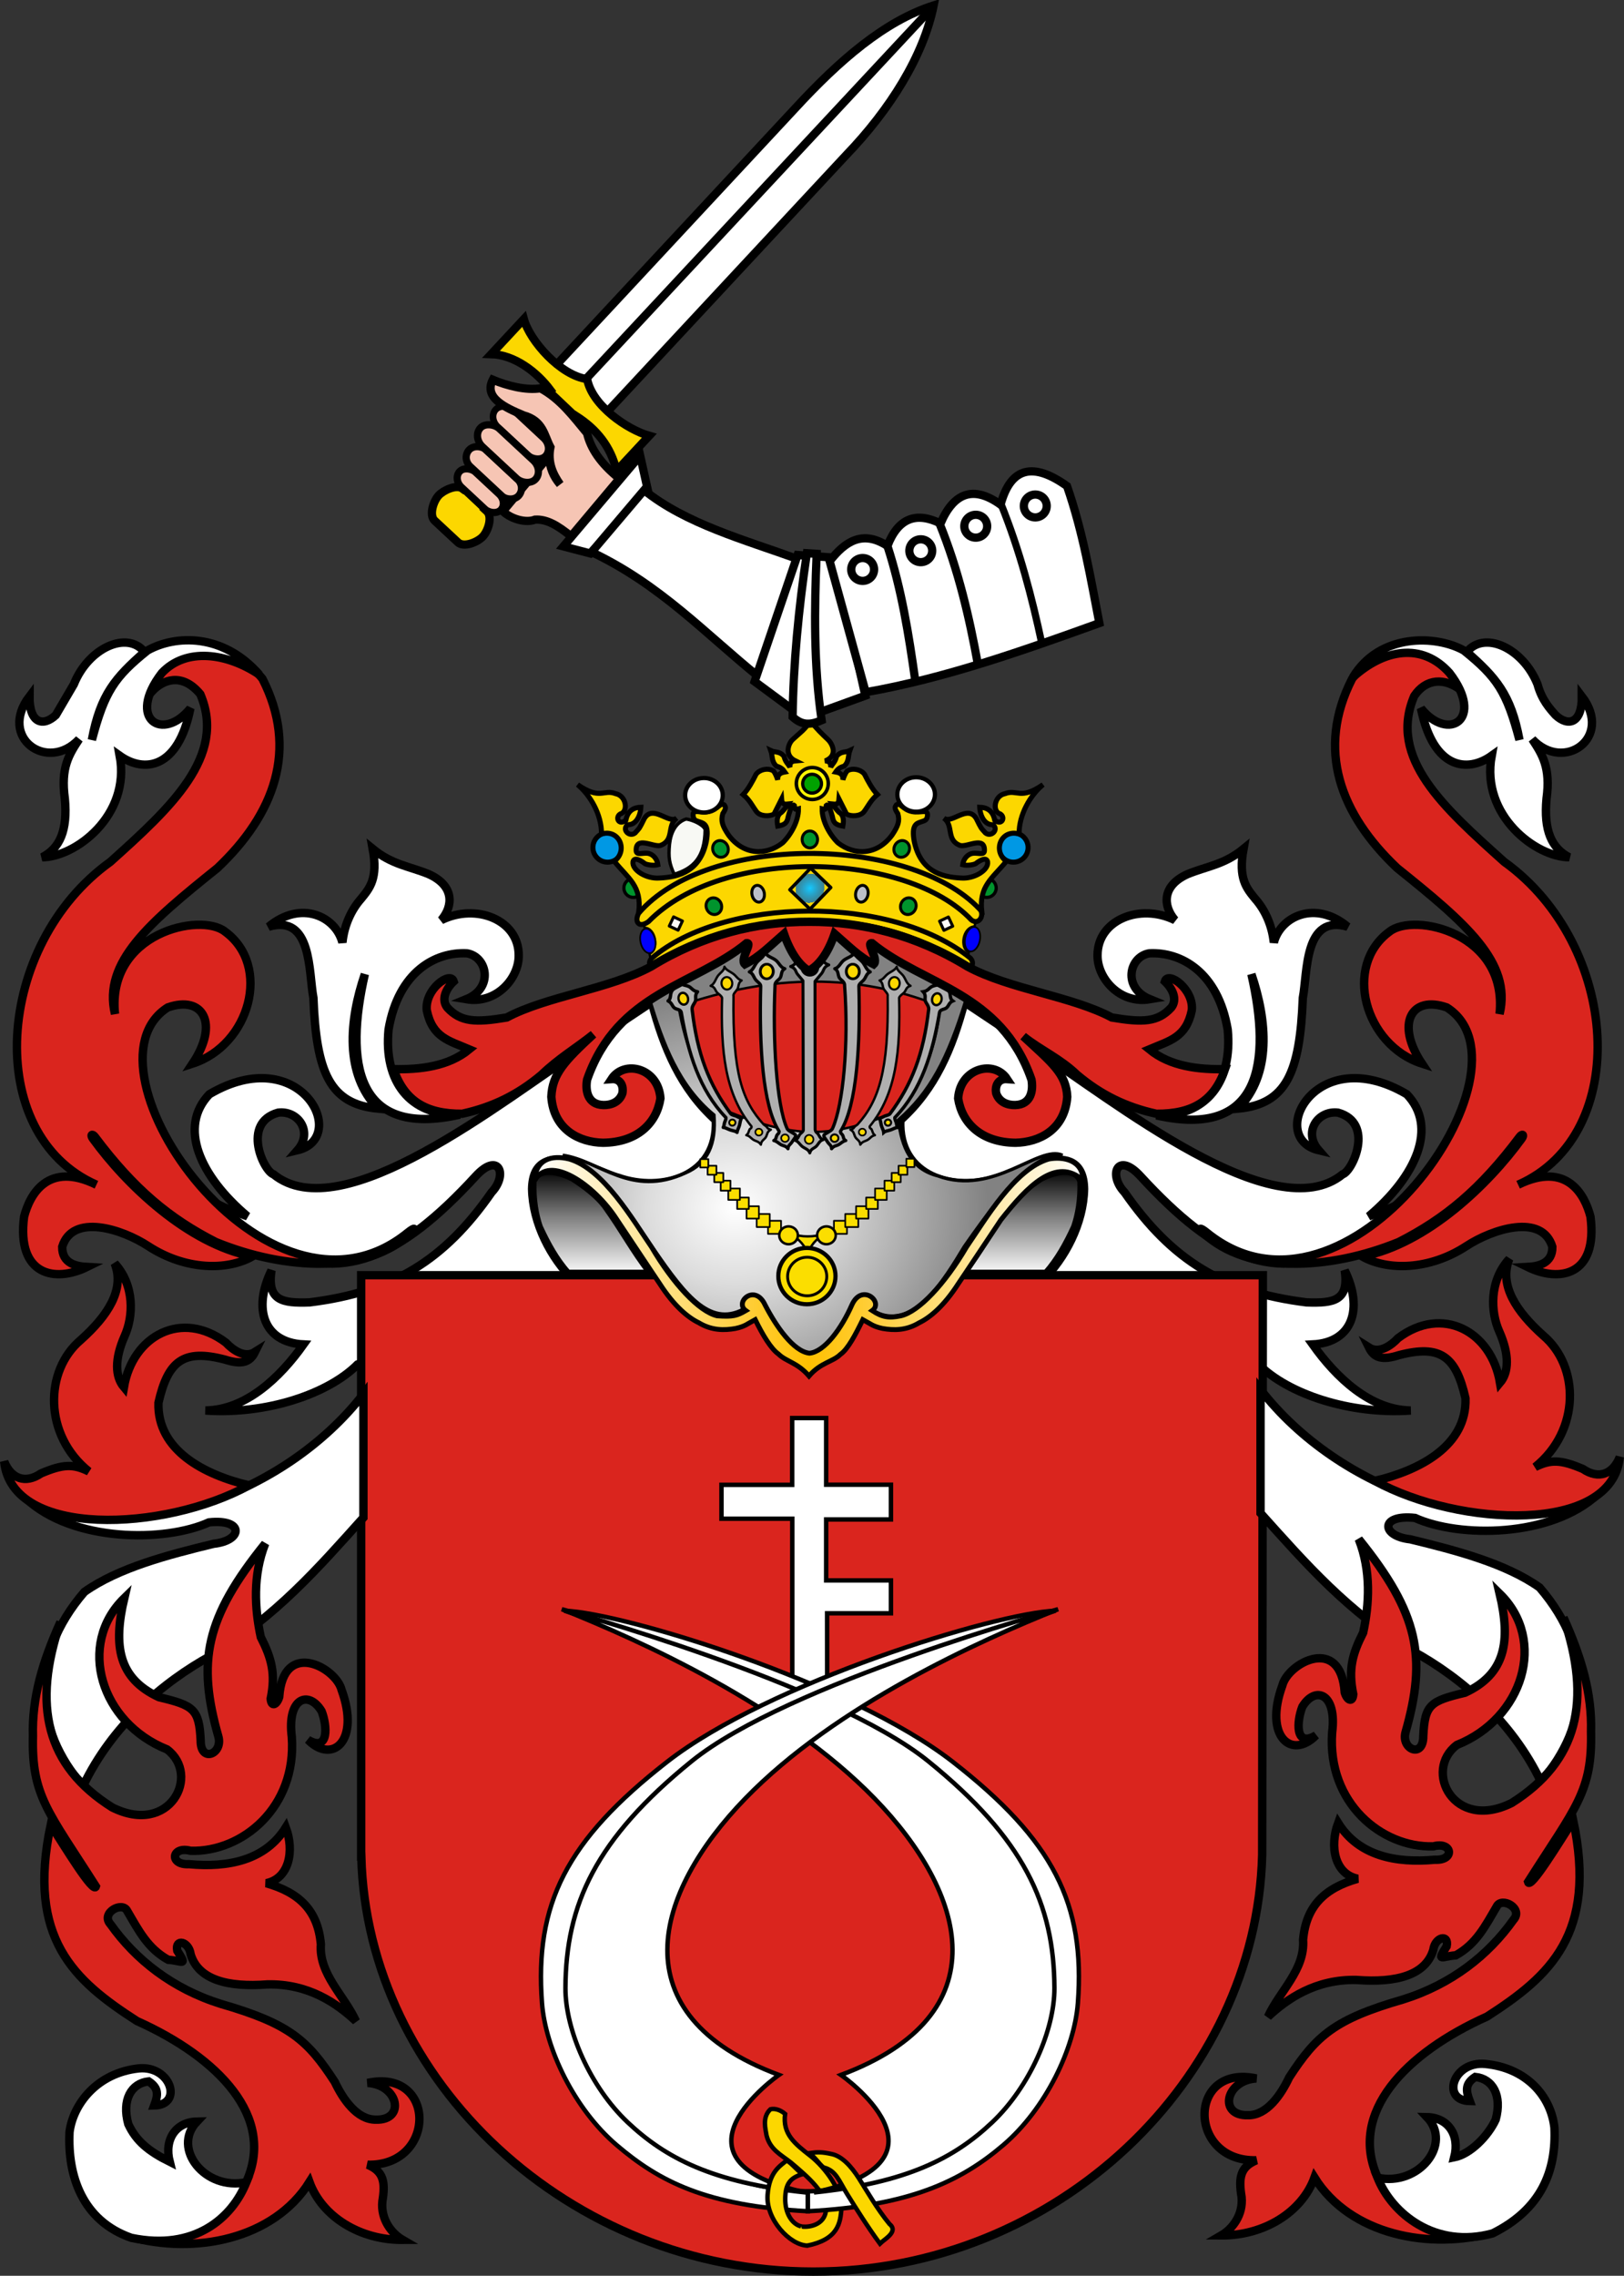
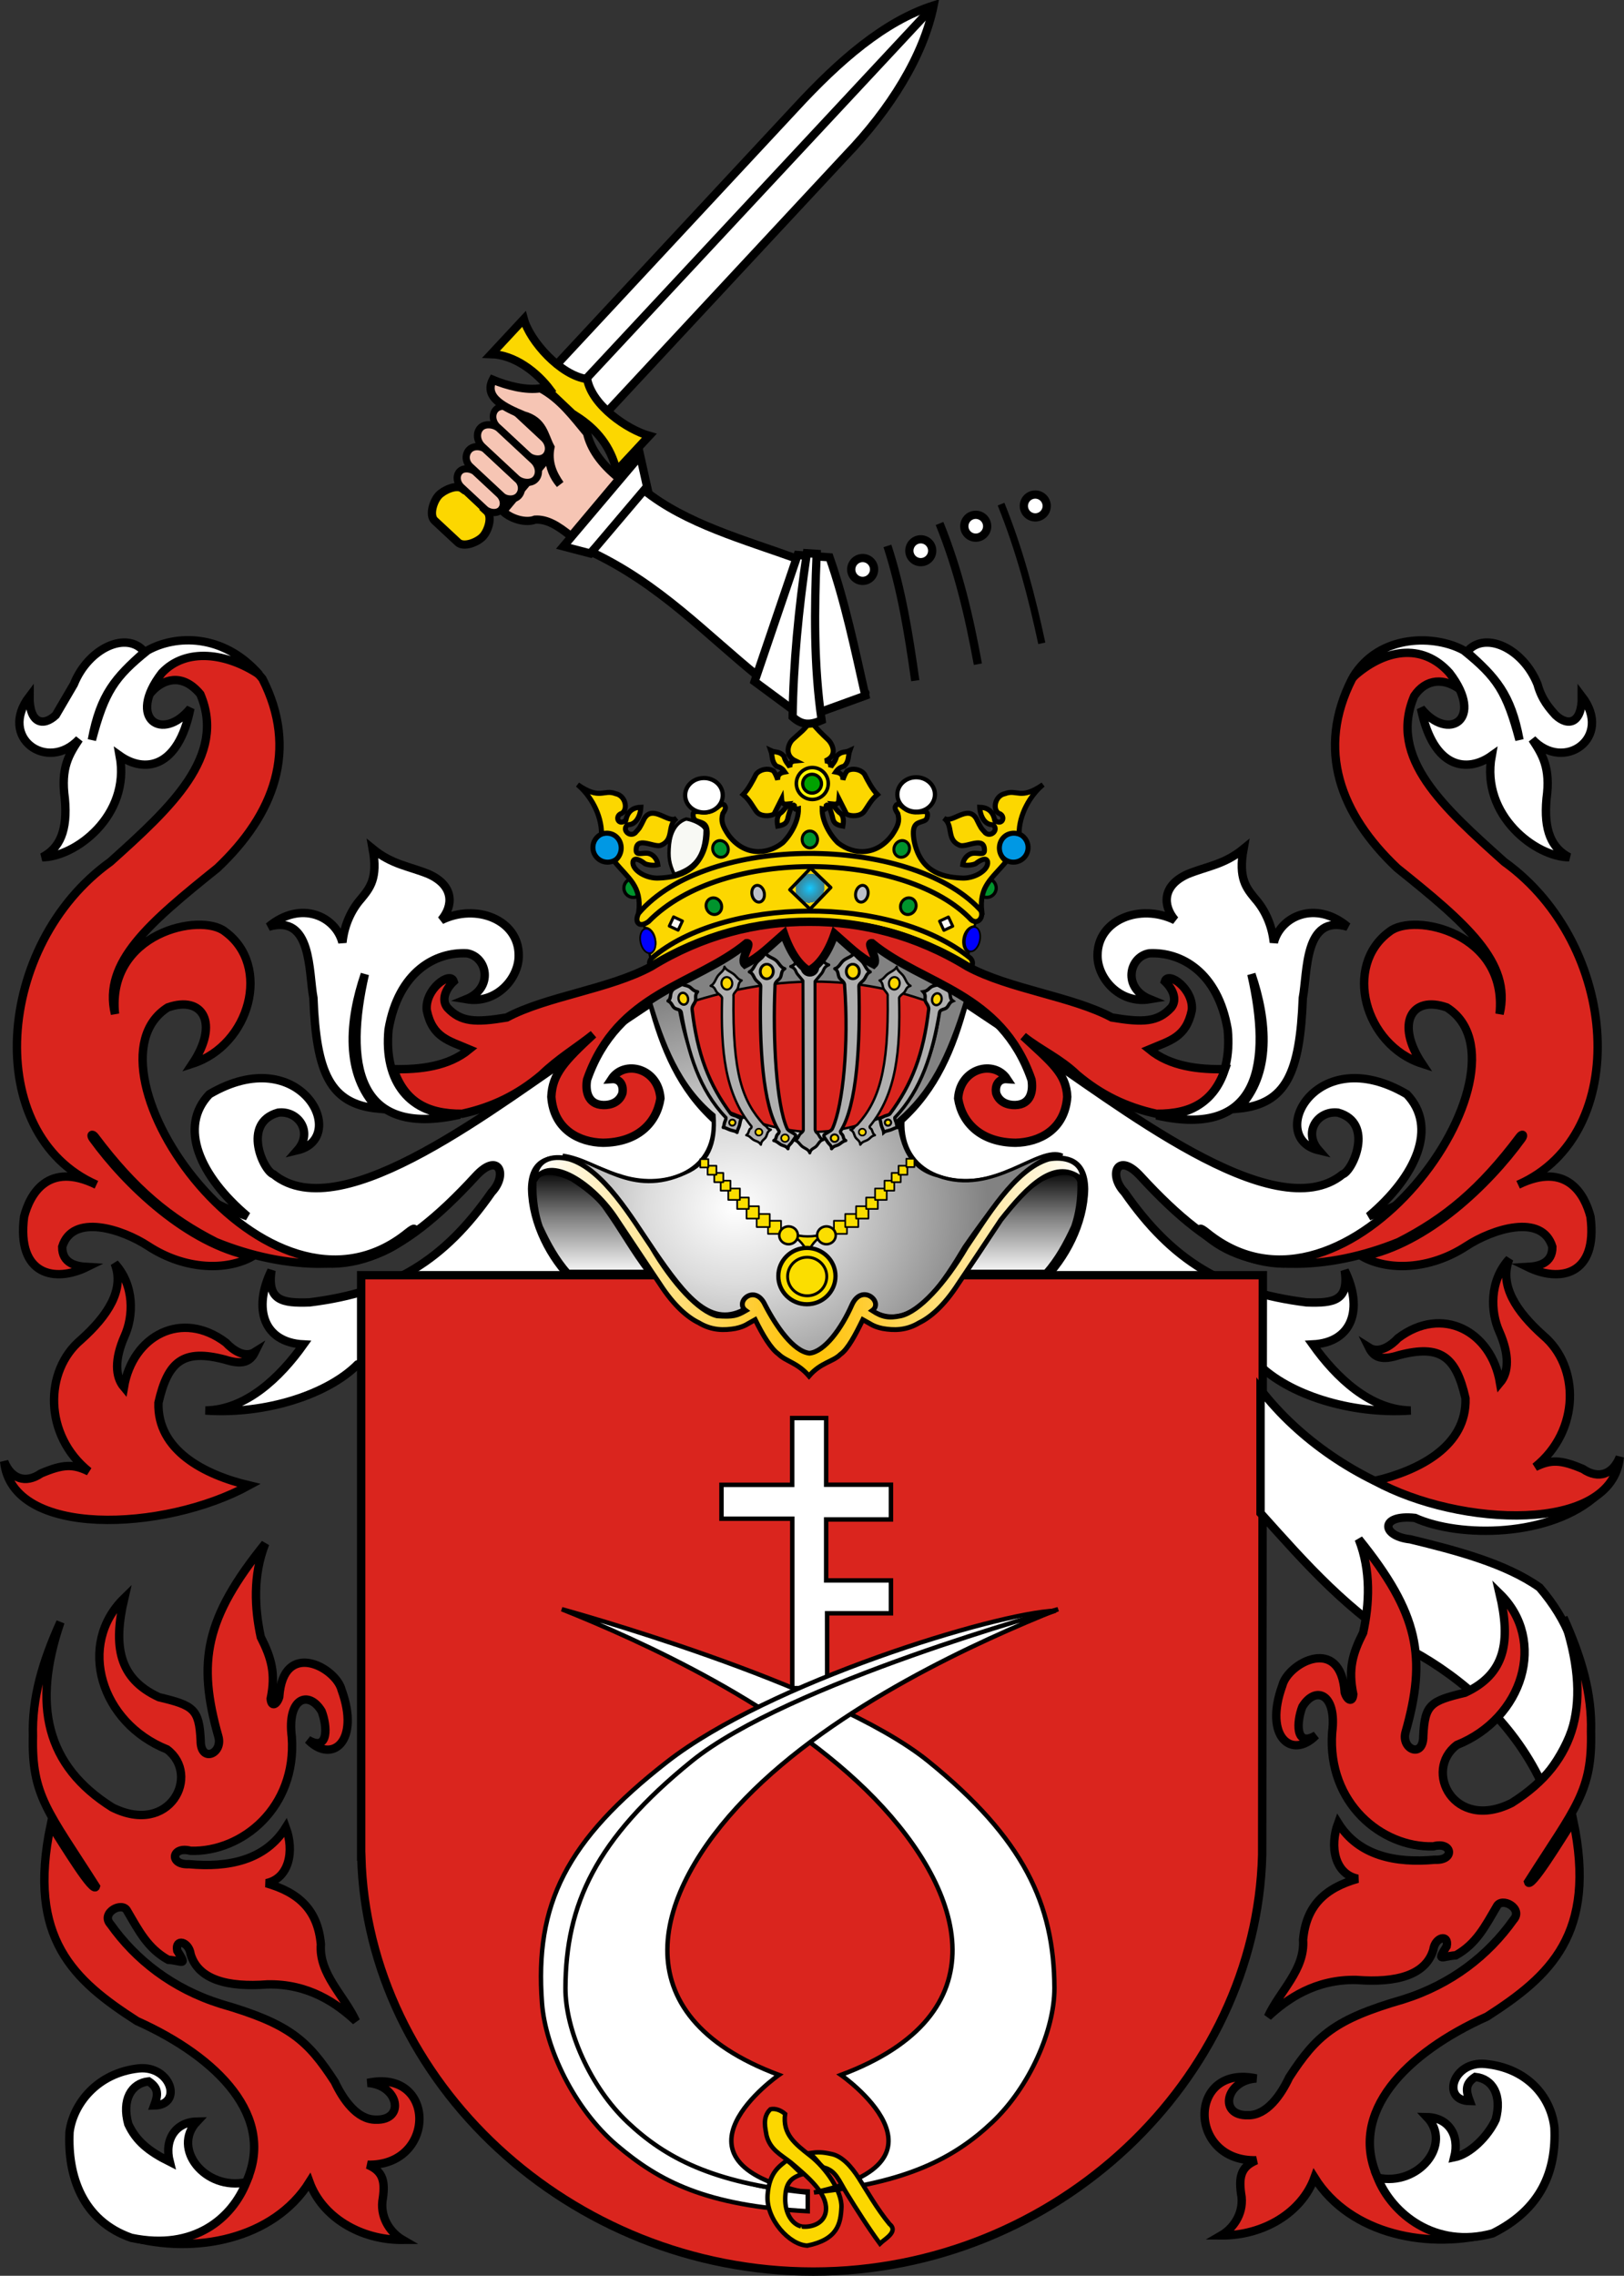
<svg xmlns="http://www.w3.org/2000/svg" xmlns:xlink="http://www.w3.org/1999/xlink" version="1.0" width="729.511" height="1022.092" id="svg3567">
  <rect width="100%" height="100%" fill="#333333" stroke="none" />
  <defs id="defs3569">
    <linearGradient id="linearGradient2210">
      <stop id="stop2212" style="stop-color:#15caff;stop-opacity:1" offset="0" />
      <stop id="stop2249" style="stop-color:#0065bf;stop-opacity:0.749" offset="1" />
      <stop id="stop2251" style="stop-color:#0052ff;stop-opacity:0.624" offset="1" />
      <stop id="stop2259" style="stop-color:#0374f2;stop-opacity:0.592" offset="1" />
      <stop id="stop2253" style="stop-color:#07daff;stop-opacity:0.561" offset="1" />
      <stop id="stop2255" style="stop-color:#0b8cd9;stop-opacity:0.529" offset="1" />
      <stop id="stop2257" style="stop-color:#0d86d3;stop-opacity:0.514" offset="1" />
      <stop id="stop2218" style="stop-color:#0f81cd;stop-opacity:0.498" offset="1" />
      <stop id="stop2214" style="stop-color:#0f76b1;stop-opacity:0" offset="1" />
    </linearGradient>
    <linearGradient id="linearGradient2291">
      <stop id="stop2301" style="stop-color:#ffffff;stop-opacity:1" offset="0" />
      <stop id="stop2305" style="stop-color:#ffc000;stop-opacity:1" offset="0.5" />
      <stop id="stop2295" style="stop-color:#ffffff;stop-opacity:1" offset="1" />
    </linearGradient>
    <linearGradient id="linearGradient2461">
      <stop id="stop2463" style="stop-color:#ffffff;stop-opacity:1" offset="0" />
      <stop id="stop2471" style="stop-color:#7f7f7f;stop-opacity:1" offset="0.55" />
      <stop id="stop2465" style="stop-color:#000000;stop-opacity:1" offset="1" />
    </linearGradient>
    <linearGradient id="linearGradient2495">
      <stop id="stop2497" style="stop-color:#ffffff;stop-opacity:1" offset="0" />
      <stop id="stop2527" style="stop-color:#dcdcdc;stop-opacity:1" offset="0.35" />
      <stop id="stop2499" style="stop-color:#828282;stop-opacity:1" offset="1" />
    </linearGradient>
    <radialGradient cx="341.704" cy="506.09" r="106.828" fx="341.704" fy="506.09" id="radialGradient3033" xlink:href="#linearGradient2495" gradientUnits="userSpaceOnUse" gradientTransform="matrix(1,0,0,0.858,0,66.528)" />
    <linearGradient x1="249.645" y1="581.606" x2="294.614" y2="581.606" id="linearGradient3035" xlink:href="#linearGradient2461" gradientUnits="userSpaceOnUse" gradientTransform="matrix(0,-1,1,0,-300.595,778.989)" />
    <linearGradient x1="249.645" y1="581.606" x2="294.614" y2="581.606" id="linearGradient3037" xlink:href="#linearGradient2461" gradientUnits="userSpaceOnUse" gradientTransform="matrix(0,-1,-1,0,1044.671,778.989)" />
    <linearGradient x1="256.572" y1="525.924" x2="489.245" y2="525.924" id="linearGradient3039" xlink:href="#linearGradient2291" gradientUnits="userSpaceOnUse" spreadMethod="reflect" />
    <radialGradient cx="523.803" cy="6.729" r="4.532" fx="523.803" fy="6.729" id="radialGradient3161" xlink:href="#linearGradient2210" gradientUnits="userSpaceOnUse" gradientTransform="matrix(1.386,0,0,1.485,-204.046,-9.879)" />
    <radialGradient cx="523.803" cy="6.729" r="4.532" fx="523.803" fy="6.729" id="radialGradient28023" xlink:href="#linearGradient2210" gradientUnits="userSpaceOnUse" gradientTransform="matrix(1.386,0,0,1.485,-187.212,25.506)" />
    <radialGradient cx="341.704" cy="506.09" r="106.828" fx="341.704" fy="506.09" id="radialGradient28116" xlink:href="#linearGradient2495" gradientUnits="userSpaceOnUse" gradientTransform="matrix(1,0,0,0.858,0,66.528)" />
    <linearGradient x1="249.645" y1="581.606" x2="294.614" y2="581.606" id="linearGradient28118" xlink:href="#linearGradient2461" gradientUnits="userSpaceOnUse" gradientTransform="matrix(0,-1,1,0,-300.595,778.989)" />
    <linearGradient x1="249.645" y1="581.606" x2="294.614" y2="581.606" id="linearGradient28120" xlink:href="#linearGradient2461" gradientUnits="userSpaceOnUse" gradientTransform="matrix(0,-1,-1,0,1044.671,778.989)" />
    <linearGradient x1="256.572" y1="525.924" x2="489.245" y2="525.924" id="linearGradient28122" xlink:href="#linearGradient2291" gradientUnits="userSpaceOnUse" spreadMethod="reflect" />
  </defs>
  <g transform="matrix(1.063,0,0,1.063,-68.223,-59.308)" id="g3044" />
  <path d="M 641.811,529.188 C 632.82,540.384 624.93,542.502 614.839,546.27 C 636.215,528.264 646.036,506.131 631.921,491.427 C 590.948,467.354 568.683,510.961 592.362,516.601 C 585.18,508.406 592.028,498.561 601.078,499.72 C 617.634,504.358 607.504,526.053 603.151,527.39 C 572.356,552.503 501.119,495.082 462.895,469.849 C 453.006,463.256 443.116,456.663 433.226,450.069 C 427.763,470.777 420.098,489.009 404.456,503.115 C 403.257,528.514 428.746,535.756 448.181,528.967 C 457.167,526.687 486.512,509.276 486.969,533.958 C 486.704,549.395 478.46,565.106 468.29,575.041 C 500.657,587.628 533.023,600.215 565.39,612.802 C 578.537,626.022 606.266,635.391 633.719,633.48 C 615.458,633.22 600.223,618.653 589.665,603.811 C 607.666,602.902 612.461,587.686 604.05,570.545 C 606.059,584.144 599.265,585.363 586.968,584.93 C 549.516,580.277 526.371,565.995 505.152,535.481 C 497.645,527.582 501.969,516.931 512.345,528.289 C 546.214,565.165 572.931,577.005 605.976,559.683 C 619.113,551.994 630.325,542.654 641.811,529.188 z" id="path2280" style="fill:#ffffff;fill-opacity:1;fill-rule:evenodd;stroke:#000000;stroke-width:3.767;stroke-linecap:butt;stroke-linejoin:miter;stroke-miterlimit:4;stroke-dasharray:none;stroke-opacity:1" />
  <path d="M 84.179,529.188 C 93.17,540.384 101.06,542.502 111.151,546.27 C 89.776,528.264 79.955,506.131 94.069,491.427 C 135.042,467.354 157.307,510.961 133.628,516.601 C 140.811,508.406 133.962,498.561 124.913,499.72 C 108.356,504.358 118.487,526.053 122.839,527.39 C 153.634,552.503 224.872,495.082 263.095,469.849 C 272.985,463.256 282.875,456.663 292.764,450.069 C 298.228,470.777 305.892,489.009 321.535,503.115 C 322.733,528.514 297.245,535.756 277.809,528.967 C 268.823,526.687 239.479,509.276 239.021,533.958 C 239.287,549.395 247.531,565.106 257.7,575.041 C 225.334,587.628 192.967,600.215 160.6,612.802 C 147.453,626.022 119.724,635.391 92.271,633.48 C 110.532,633.22 125.767,618.653 136.326,603.811 C 118.325,602.902 113.53,587.686 121.94,570.545 C 119.931,584.144 126.726,585.363 139.023,584.93 C 176.474,580.277 199.619,565.995 220.838,535.481 C 228.345,527.582 224.022,516.931 213.646,528.289 C 179.776,565.165 153.059,577.005 120.014,559.683 C 106.877,551.994 95.666,542.654 84.179,529.188 z" id="path2278" style="fill:#ffffff;fill-opacity:1;fill-rule:evenodd;stroke:#000000;stroke-width:3.767;stroke-linecap:butt;stroke-linejoin:miter;stroke-miterlimit:4;stroke-dasharray:none;stroke-opacity:1" />
  <path d="M 162.231,572.728 L 162.231,833.823 L 162.298,833.823 C 164.901,934.788 256.043,1020.208 365.355,1020.208 C 474.667,1020.208 564.368,934.087 566.972,833.121 L 567.28,572.728 L 162.231,572.728 z" id="path1675" style="fill:#da251e;fill-opacity:1;fill-rule:evenodd;stroke:#000000;stroke-width:3.767;stroke-linecap:round;stroke-linejoin:miter;stroke-miterlimit:4;stroke-dasharray:none;stroke-dashoffset:0;stroke-opacity:1" />
  <g transform="matrix(-0.143,-1.053,1.053,-0.143,-362.285,1197.623)" id="g2460" />
  <g transform="matrix(-0.62,0.863,-0.863,-0.62,1172.692,803.752)" id="g2466" />
  <g transform="matrix(1.063,0,0,1.063,-67.679,-59.847)" id="g2456" />
  <g transform="matrix(1.063,0,0,1.063,-135.171,-59.847)" id="g2408">
    <g transform="translate(63.49,0.835)" id="g2378">
      <g id="g2350" />
    </g>
  </g>
  <g transform="matrix(1.063,0,0,1.063,-32.7,8.048)" id="g2268" style="fill:#da251e;fill-opacity:1">
    <path d="M 204.609,513.297 C 185.92,530.845 151.394,529.203 121.947,517.169 C 102.427,507.225 87.504,494.898 70.884,472.739 C 69.83,471.334 68.773,471.752 70.013,473.503 C 83.868,492.648 109.986,517.997 137.403,523.291 C 126.718,529.329 109.107,529.163 93.372,518.897 C 82.373,511.688 61.418,504.911 57.054,519.199 C 56.945,526.369 63.184,527.48 67.547,527.724 C 53.963,534.387 37.756,531.344 40.935,506.516 C 43.318,497.199 50.934,482.912 71.482,492.967 C 23.172,471.763 28.636,391.537 77.384,356.561 C 102.96,333.608 126.569,311.967 115.42,285.735 C 107.532,276.203 99.358,279.871 95.091,284.424 C 96.754,271.64 122.853,256.148 141.652,279.177 C 156.954,309.125 146.68,336.45 122.634,359.185 C 93.779,382.356 74.105,398.97 79.351,420.829 C 75.854,386.509 115.639,377.765 125.913,386.072 C 145.587,400.5 136.406,433.945 112.141,441.815 C 123.508,424.764 116.523,412.828 101.658,418.074 C 61.539,443.456 143.773,561.111 202.972,513.295 C 206.444,510.491 206.34,511.61 204.609,513.297 z" id="path2266" style="fill:#da251e;fill-opacity:1;fill-rule:evenodd;stroke:#000000;stroke-width:3.543;stroke-linecap:butt;stroke-linejoin:miter;stroke-miterlimit:4;stroke-dasharray:none;stroke-opacity:1" />
  </g>
  <g transform="matrix(-1.063,0,0,1.063,757.973,8.048)" id="g2272" style="fill:#0193de;fill-opacity:1">
    <path d="M 204.609,513.297 C 185.92,530.845 151.394,529.203 121.947,517.169 C 102.427,507.225 87.504,494.898 70.884,472.739 C 69.83,471.334 68.773,471.752 70.013,473.503 C 83.868,492.648 109.986,517.997 137.403,523.291 C 126.718,529.329 109.107,529.163 93.372,518.897 C 82.373,511.688 61.418,504.911 57.054,519.199 C 56.945,526.369 63.184,527.48 67.547,527.724 C 53.963,534.387 37.756,531.344 40.935,506.516 C 43.318,497.199 50.934,482.912 71.482,492.967 C 23.172,471.763 28.636,391.537 77.384,356.561 C 102.96,333.608 126.569,312.708 115.42,286.477 C 110.497,279.168 102.694,278.389 95.091,284.424 C 100.09,268.675 124.706,256.519 141.652,279.177 C 156.954,309.125 146.68,336.45 122.634,359.185 C 93.779,382.356 74.105,398.97 79.351,420.829 C 75.854,386.509 115.639,377.765 125.913,386.072 C 145.587,400.5 136.406,433.945 112.141,441.815 C 123.508,424.764 116.523,412.828 101.658,418.074 C 61.539,443.456 143.773,561.111 202.972,513.295 C 206.444,510.491 206.34,511.61 204.609,513.297 z" id="path2276" style="fill:#da251e;fill-opacity:1;fill-rule:evenodd;stroke:#000000;stroke-width:3.543;stroke-linecap:butt;stroke-linejoin:miter;stroke-miterlimit:4;stroke-dasharray:none;stroke-opacity:1" />
  </g>
  <path d="M 279.524,380.625 C 279.524,384.267 276.572,387.219 272.93,387.219 C 269.288,387.219 266.336,384.267 266.336,380.625 C 266.336,376.984 269.288,374.032 272.93,374.032 C 276.572,374.032 279.524,376.984 279.524,380.625 z" id="path2229" style="fill:#0098e4;fill-opacity:1;fill-rule:evenodd;stroke:#000000;stroke-width:2.26;stroke-linecap:round;stroke-linejoin:round;stroke-miterlimit:4;stroke-dasharray:none;stroke-dashoffset:0;stroke-opacity:1" />
  <path d="M 461.817,380.625 C 461.817,384.267 458.864,387.219 455.223,387.219 C 451.581,387.219 448.629,384.267 448.629,380.625 C 448.629,376.984 451.581,374.032 455.223,374.032 C 458.864,374.032 461.817,376.984 461.817,380.625 z" id="path2231" style="fill:#0098e4;fill-opacity:1;fill-rule:evenodd;stroke:#000000;stroke-width:2.26;stroke-linecap:round;stroke-linejoin:round;stroke-miterlimit:4;stroke-dasharray:none;stroke-dashoffset:0;stroke-opacity:1" />
  <path d="M 302.84,392.668 C 311.084,390.131 316.668,385.437 316.741,372.544 C 315.89,370.347 311.163,368.225 308.206,367.826 C 303.298,369.478 301.301,374.203 300.759,379.09 C 300.159,385.233 300.691,387.819 302.84,392.668 z" id="path2261" style="fill:#f8f9f4;fill-opacity:1;fill-rule:evenodd;stroke:#000000;stroke-width:1.507;stroke-linecap:butt;stroke-linejoin:miter;stroke-miterlimit:4;stroke-dasharray:none;stroke-opacity:1" />
  <path d="M 447.493,398.815 C 447.493,401.15 445.6,403.043 443.265,403.043 C 440.93,403.043 439.037,401.15 439.037,398.815 C 439.037,396.48 440.93,394.587 443.265,394.587 C 445.6,394.587 447.493,396.48 447.493,398.815 z" id="path2245" style="fill:#00942d;fill-opacity:1;fill-rule:evenodd;stroke:#000000;stroke-width:1.462;stroke-linecap:round;stroke-linejoin:round;stroke-miterlimit:4;stroke-dasharray:none;stroke-dashoffset:0;stroke-opacity:1" />
  <path d="M 288.709,398.815 C 288.709,401.15 286.816,403.043 284.481,403.043 C 282.146,403.043 280.253,401.15 280.253,398.815 C 280.253,396.48 282.146,394.587 284.481,394.587 C 286.816,394.587 288.709,396.48 288.709,398.815 z" id="path2243" style="fill:#00942d;fill-opacity:1;fill-rule:evenodd;stroke:#000000;stroke-width:1.462;stroke-linecap:round;stroke-linejoin:round;stroke-miterlimit:4;stroke-dasharray:none;stroke-dashoffset:0;stroke-opacity:1" />
  <path d="M 364.051,323.735 C 361.967,327.401 358.625,329.722 356.039,332.17 C 353.958,334.182 352.324,339.318 357.316,341.745 C 355.604,341.902 354.776,342.39 354.833,344.538 C 353.937,342.883 352.819,342.334 352.144,339.572 C 349.957,337.196 348.434,338.138 346.247,337.09 C 347.109,339.434 346.423,342.001 348.833,344.124 C 350.628,344.544 351.758,345.517 352.557,346.711 C 350.04,347.159 349.281,348.228 349.35,350.228 C 348.971,349.021 348.281,347.297 347.488,346.297 C 345.281,344.745 341.316,345.469 339.626,347.745 C 338.143,350.711 336.143,354.504 333.832,356.849 C 336.867,359.366 337.968,362.041 339.865,364.558 C 341.52,366.696 345.73,366.786 347.695,365.614 C 348.73,363.579 350.075,360.849 351.109,358.815 C 351.282,360.953 351.779,361.318 354.124,361.076 C 352.991,362.727 351.806,364.135 351.116,364.79 C 349.185,365.928 348.806,368.026 349.358,371.026 C 353.09,370.435 353.668,369.047 354.081,366.674 C 354.575,364.809 355.833,360.711 356.799,361.711 C 357.112,363.815 357.217,363.643 358.668,363.264 C 358.748,368.641 355.345,374.824 351.595,378.504 C 343.99,384.426 333.904,384.081 327.213,374.987 C 324.539,370.949 323.747,368.847 324.662,365.456 C 326.479,362.711 325.879,362.392 325.314,361.489 C 323.574,360.159 322.544,363.665 318.221,364.497 C 314.476,365.28 311.149,363.161 311.341,366.195 C 311.502,368.165 312.355,368.549 313.966,369.033 C 316.458,369.782 318.588,370.56 317.304,377.851 C 314.574,390.92 305.577,393.935 296.188,394.339 C 290.406,394.801 283.842,390.824 284.328,387.107 C 284.814,384.793 287.507,386.177 289.762,387.917 C 291.033,388.481 293.692,388.863 295.535,388.359 C 295.243,385.966 293.516,383.59 290.939,383.234 C 288.744,382.93 286.002,384.22 285.774,382.19 C 285.425,375.235 293.433,380.554 296.61,379.736 C 303.164,377.334 299.402,370.754 303.998,367.438 C 300.51,370.311 293.331,361.105 289.428,367.629 C 287.1,372.345 287.493,371.628 285.278,374.119 C 282.655,376.128 279.203,372.522 281.944,370.394 C 285.623,370.557 287.692,366.523 287.883,362.539 C 285.162,362.599 282.048,363.703 281.154,368.334 C 278.06,371.003 276.157,367.167 278.597,365.582 C 282.362,364.569 281.438,357.41 276.518,356.446 C 270.96,354.313 269.711,359.491 259.452,352.396 C 265.091,357.042 270.266,365.769 270.201,374.556 C 278.257,372.226 282.249,382.061 275.939,386.818 C 282.215,394.566 288.36,397.874 286.931,409.67 L 363.989,409.498 L 441.047,409.67 C 439.619,397.874 445.764,394.566 452.039,386.818 C 445.729,382.061 449.721,372.226 457.778,374.556 C 457.713,365.769 462.888,357.042 468.527,352.396 C 458.268,359.491 457.019,354.313 451.461,356.446 C 446.541,357.41 445.617,364.569 449.382,365.582 C 451.822,367.167 449.918,371.003 446.824,368.334 C 445.931,363.703 442.817,362.599 440.095,362.539 C 440.286,366.523 442.355,370.557 446.035,370.394 C 448.776,372.522 445.324,376.128 442.701,374.119 C 440.486,371.628 440.879,372.345 438.551,367.629 C 434.648,361.105 427.469,370.311 423.981,367.438 C 428.576,370.754 424.815,377.334 431.369,379.736 C 434.546,380.554 442.553,375.235 442.204,382.19 C 441.977,384.22 439.235,382.93 437.04,383.234 C 434.463,383.59 432.736,385.966 432.444,388.359 C 434.286,388.863 436.946,388.481 438.217,387.917 C 440.472,386.177 443.165,384.793 443.651,387.107 C 444.137,390.824 437.572,394.801 431.791,394.339 C 422.402,393.935 413.405,390.92 410.675,377.851 C 409.391,370.56 411.521,369.782 414.013,369.033 C 415.624,368.549 416.477,368.165 416.638,366.195 C 416.829,363.161 413.503,365.28 409.758,364.497 C 405.435,363.665 404.405,360.159 402.665,361.489 C 402.1,362.392 401.499,362.711 403.317,365.456 C 404.232,368.847 403.44,370.949 400.766,374.987 C 394.075,384.081 383.989,384.426 376.384,378.504 C 372.634,374.824 369.231,368.641 369.311,363.264 C 370.762,363.643 370.867,363.815 371.18,361.711 C 372.145,360.711 373.404,364.809 373.898,366.674 C 374.311,369.047 374.889,370.435 378.621,371.026 C 379.173,368.026 378.794,365.928 376.863,364.79 C 376.173,364.135 374.987,362.727 373.855,361.076 C 376.2,361.318 376.697,360.953 376.87,358.815 C 377.904,360.849 379.249,363.579 380.284,365.614 C 382.249,366.786 386.459,366.696 388.114,364.558 C 390.011,362.041 391.112,359.366 394.146,356.849 C 391.836,354.504 389.836,350.711 388.353,347.745 C 386.663,345.469 382.698,344.745 380.491,346.297 C 379.697,347.297 379.008,349.021 378.628,350.228 C 378.697,348.228 377.939,347.159 375.421,346.711 C 376.22,345.517 377.351,344.544 379.146,344.124 C 381.556,342.001 380.87,339.434 381.732,337.09 C 379.545,338.138 378.022,337.196 375.835,339.572 C 375.16,342.334 374.042,342.883 373.145,344.538 C 373.203,342.39 372.375,341.902 370.663,341.745 C 376.501,339.459 374.021,334.182 371.94,332.17 C 369.353,329.722 366.858,327.401 364.051,323.735 z" id="path2216" style="fill:#fcd700;fill-opacity:1;fill-rule:evenodd;stroke:#000000;stroke-width:2.26;stroke-linecap:butt;stroke-linejoin:miter;stroke-miterlimit:4;stroke-dasharray:none;stroke-opacity:1" />
  <path d="M 289.212,415.051 L 289.521,416.652 C 294.66,416.78 296.079,426.406 291.787,428.393 L 292.117,430.103 C 330.497,404.399 394.492,403.519 434.72,429.839 L 435.206,427.653 C 430.978,425.947 432.434,416.343 437.779,416.073 L 438.417,413.202 C 402.854,378.432 317.645,381.689 289.212,415.051 z" id="path2187" style="fill:#fcd700;fill-opacity:1;fill-rule:evenodd;stroke:#000000;stroke-width:1.063px;stroke-linecap:butt;stroke-linejoin:miter;stroke-opacity:1" />
  <path d="M 291.305,413.917 C 287.024,417.027 284.873,414.036 286.861,410.195 C 317.96,374.048 408.698,375.266 439.919,408.199 C 442.592,410.407 439.943,415.837 436.36,413.19 C 407.516,382.512 324.891,379.685 291.305,413.917 z" id="path2183" style="fill:#fcd700;fill-opacity:1;fill-rule:evenodd;stroke:#000000;stroke-width:2.26;stroke-linecap:butt;stroke-linejoin:miter;stroke-miterlimit:4;stroke-dasharray:none;stroke-opacity:1" />
  <rect width="12.566" height="13.464" x="532.692" y="28.77" transform="matrix(0.721,0.693,-0.693,0.721,0,0)" id="rect1312" style="fill:url(#radialGradient28023);fill-opacity:1;fill-rule:evenodd;stroke:#000000;stroke-width:1.507;stroke-linecap:round;stroke-linejoin:round;stroke-miterlimit:4;stroke-dasharray:none;stroke-dashoffset:0;stroke-opacity:1" />
  <path d="M 389.877,401.964 C 389.451,404.023 387.881,405.439 386.371,405.127 C 384.861,404.815 383.982,402.892 384.408,400.833 C 384.834,398.774 386.404,397.358 387.914,397.67 C 389.424,397.983 390.303,399.905 389.877,401.964 L 389.877,401.964 z" id="path2202" style="fill:#bcbfc8;fill-opacity:1;fill-rule:evenodd;stroke:#000000;stroke-width:1.329;stroke-linecap:round;stroke-linejoin:round;stroke-miterlimit:4;stroke-dasharray:none;stroke-dashoffset:0;stroke-opacity:1" />
  <path d="M 337.816,401.964 C 338.242,404.023 339.811,405.439 341.321,405.127 C 342.831,404.815 343.71,402.892 343.284,400.833 C 342.858,398.774 341.289,397.358 339.779,397.67 C 338.269,397.983 337.39,399.905 337.816,401.964 L 337.816,401.964 z" id="path2210" style="fill:#bcbfc8;fill-opacity:1;fill-rule:evenodd;stroke:#000000;stroke-width:1.329;stroke-linecap:round;stroke-linejoin:round;stroke-miterlimit:4;stroke-dasharray:none;stroke-dashoffset:0;stroke-opacity:1" />
  <path d="M 372.069,351.886 C 372.069,355.846 368.858,359.058 364.897,359.058 C 360.936,359.058 357.725,355.846 357.725,351.886 C 357.725,347.925 360.936,344.714 364.897,344.714 C 368.858,344.714 372.069,347.925 372.069,351.886 z" id="path2233" style="fill:#fff503;fill-opacity:1;fill-rule:evenodd;stroke:#000000;stroke-width:1.595;stroke-linecap:round;stroke-linejoin:round;stroke-miterlimit:4;stroke-dasharray:none;stroke-dashoffset:0;stroke-opacity:1" />
  <path d="M 369.014,351.97 C 369.014,354.305 367.121,356.198 364.786,356.198 C 362.451,356.198 360.558,354.305 360.558,351.97 C 360.558,349.635 362.451,347.742 364.786,347.742 C 367.121,347.742 369.014,349.635 369.014,351.97 z" id="path2235" style="fill:#00a100;fill-opacity:1;fill-rule:evenodd;stroke:#000000;stroke-width:1.462;stroke-linecap:round;stroke-linejoin:round;stroke-miterlimit:4;stroke-dasharray:none;stroke-dashoffset:0;stroke-opacity:1" />
  <path d="M 408.235,382.647 C 407.396,384.574 405.292,385.517 403.535,384.753 C 401.778,383.988 401.035,381.805 401.874,379.877 C 402.714,377.949 404.818,377.006 406.575,377.771 C 408.331,378.536 409.075,380.719 408.235,382.647 L 408.235,382.647 z" id="path2237" style="fill:#00942d;fill-opacity:1;fill-rule:evenodd;stroke:#000000;stroke-width:1.329;stroke-linecap:round;stroke-linejoin:round;stroke-miterlimit:4;stroke-dasharray:none;stroke-dashoffset:0;stroke-opacity:1" />
  <path d="M 320.46,382.647 C 321.299,384.574 323.404,385.517 325.16,384.753 C 326.917,383.988 327.661,381.805 326.821,379.877 C 325.982,377.949 323.877,377.006 322.121,377.771 C 320.364,378.536 319.621,380.719 320.46,382.647 L 320.46,382.647 z" id="path2239" style="fill:#00942d;fill-opacity:1;fill-rule:evenodd;stroke:#000000;stroke-width:1.329;stroke-linecap:round;stroke-linejoin:round;stroke-miterlimit:4;stroke-dasharray:none;stroke-dashoffset:0;stroke-opacity:1" />
  <path d="M 360.326,377.085 C 360.37,379.188 361.959,380.859 363.874,380.819 C 365.79,380.778 367.306,379.041 367.262,376.939 C 367.218,374.836 365.629,373.165 363.714,373.205 C 361.798,373.246 360.281,374.983 360.326,377.085 L 360.326,377.085 z" id="path2241" style="fill:#00942d;fill-opacity:1;fill-rule:evenodd;stroke:#000000;stroke-width:1.329;stroke-linecap:round;stroke-linejoin:round;stroke-miterlimit:4;stroke-dasharray:none;stroke-dashoffset:0;stroke-opacity:1" />
  <g transform="matrix(1.063,0,0,1.063,-32.197,8.048)" id="g2668">
    <g transform="translate(-0.748,2.011)" id="g2505">
      <path d="M 268.845,478.507 C 284.472,480.72 297.61,496.624 320.705,485.975 C 330.109,481.965 333.705,473.805 332.737,461.497 C 317.801,449.189 311.163,431.487 305.355,412.126 C 320.567,402.86 335.779,393.594 350.992,384.329 C 366.619,384.744 382.246,385.159 397.874,385.573 C 411.703,394.563 425.533,403.552 439.362,412.541 C 431.479,438.264 424.011,451.955 410.735,463.572 C 412.118,475.188 415.99,484.316 427.33,487.22 C 451.117,495.933 469.925,473.944 480.021,478.507 C 469.51,478.093 459,487.635 438.532,517.092 C 430.373,530.506 416.405,554.708 399.118,543.644 C 390.404,550.836 381.689,558.027 372.975,565.218 C 364.126,557.75 355.277,550.282 346.428,542.814 C 331.769,551.665 321.259,538.527 307.429,518.336 C 297.887,506.581 289.174,485.284 268.845,478.507 z" id="path2477" style="fill:url(#radialGradient28116);fill-opacity:1;fill-rule:evenodd;stroke:#000000;stroke-width:1.417;stroke-linecap:butt;stroke-linejoin:miter;stroke-miterlimit:4;stroke-dasharray:none;stroke-opacity:1" />
      <path d="M 305.518,528.103 C 298.118,518.377 294.271,510.757 286.497,499.874 C 283.187,495.604 278.174,491.786 272.901,488.357 C 262.308,483.252 257.367,486.203 256.534,489.711 C 256.295,497.231 257.458,503.69 259.182,508.687 C 262.652,516.207 266.223,522.546 271.095,528.103 C 282.789,528.103 293.823,528.103 305.518,528.103 z" id="path2282" style="fill:url(#linearGradient28118);fill-opacity:1;fill-rule:evenodd;stroke:#000000;stroke-width:2.48;stroke-linecap:butt;stroke-linejoin:miter;stroke-miterlimit:4;stroke-dasharray:none;stroke-opacity:1" />
      <path d="M 438.559,528.103 C 445.958,518.377 449.806,510.757 457.579,499.874 C 460.889,495.604 465.903,491.786 471.175,488.357 C 481.769,483.252 486.709,486.203 487.542,489.711 C 487.781,497.231 486.618,503.69 484.895,508.687 C 481.424,516.207 477.854,522.546 472.981,528.103 C 461.287,528.103 450.253,528.103 438.559,528.103 z" id="path2473" style="fill:url(#linearGradient28120);fill-opacity:1;fill-rule:evenodd;stroke:#000000;stroke-width:2.48;stroke-linecap:butt;stroke-linejoin:miter;stroke-miterlimit:4;stroke-dasharray:none;stroke-opacity:1" />
      <path d="M 373.101,562.148 C 366.339,561.419 359.034,550.837 354.339,541.739 C 350.084,532.569 341.222,540.566 346.211,544.16 C 342.527,546.29 340.849,546.857 334.106,546.361 C 326.402,544.601 315.398,532.715 306.374,517.309 C 298.304,505.57 286.051,484.368 271.599,480.112 C 263.981,478.221 257.292,480.406 257.072,489.136 C 262.936,478.062 281.954,490.393 291.82,505.812 C 292.774,507.18 308.737,531.263 309.789,532.737 C 316.065,542.498 321.961,547.173 326.338,549.285 C 331.852,552.631 337.146,552.513 341.779,551.713 C 345.97,550.829 346.858,549.726 350.168,547.962 C 353.317,554.397 356.83,560.258 359.979,562.487 C 363.27,565.737 367.919,566.016 372.909,571.79 C 377.899,566.016 382.934,565.866 386.225,562.616 C 389.374,560.386 392.501,554.397 395.65,547.962 C 398.959,549.726 399.848,550.829 404.038,551.713 C 408.672,552.513 413.966,552.631 419.479,549.285 C 423.856,547.173 429.752,542.498 436.028,532.737 C 437.081,531.263 453.044,507.18 453.998,505.812 C 465.14,491.67 477.383,478.848 488.745,489.136 C 488.525,480.406 480.231,479.001 474.219,480.112 C 459.766,484.368 447.514,505.57 439.444,517.309 C 430.42,532.715 419.415,544.601 411.712,546.361 C 406.448,547.468 403.77,546.852 399.606,544.16 C 404.595,540.566 395.347,532.44 391.092,541.61 C 386.654,551.739 379.478,561.548 373.101,562.148 z" id="path2197" style="fill:url(#linearGradient28122);fill-opacity:1;fill-rule:nonzero;stroke:#000000;stroke-width:2.062;stroke-linecap:butt;stroke-linejoin:miter;stroke-miterlimit:4;stroke-dasharray:none;stroke-opacity:1" />
    </g>
    <g id="g2637" />
  </g>
  <path d="M 206.515,500.614 C 183.939,501.188 172.314,485.65 174.541,462.388 C 178.974,436.373 195.648,427.43 209.746,428.15 C 218.889,429.655 221.913,443.722 209.476,448.77 C 223.116,451.078 233.214,439.214 233.004,428.96 C 233.007,413.198 214.006,405.49 198.225,413.243 C 203.733,406.781 204.087,397.743 192.522,392.571 C 183.838,389.018 176.12,388.374 167.435,381.268 C 169.846,394.566 166.137,398.846 162.106,403.769 C 158.055,408.349 154.647,415.185 153.817,423.309 C 150.816,411.599 135.254,404.077 120.658,416.203 C 140.253,410.434 138.589,436.553 140.79,448.178 C 142.086,481.829 148.214,495.831 169.804,497.915 C 154.623,482.293 156.837,458.296 163.883,437.519 C 154.901,476.801 159.449,511.259 206.515,500.614 z" id="path1348" style="fill:#ffffff;fill-opacity:1;fill-rule:evenodd;stroke:#000000;stroke-width:3.767;stroke-linecap:butt;stroke-linejoin:miter;stroke-miterlimit:4;stroke-dasharray:none;stroke-opacity:1" />
  <path d="M 519.511,500.944 C 542.088,501.518 553.712,485.65 551.486,462.388 C 547.052,436.373 530.378,427.43 516.281,428.15 C 507.137,429.655 504.113,443.722 516.551,448.77 C 502.91,451.078 492.812,439.214 493.022,428.96 C 493.019,413.198 512.021,405.49 527.801,413.243 C 522.294,406.781 521.94,397.743 533.504,392.571 C 542.189,389.018 549.907,388.374 558.591,381.268 C 556.18,394.566 559.889,398.846 563.92,403.769 C 567.972,408.349 571.379,415.185 572.21,423.309 C 575.21,411.599 590.772,404.077 605.368,416.203 C 585.773,410.434 587.438,436.553 585.236,448.178 C 583.94,481.829 577.812,495.831 556.223,497.915 C 571.403,482.293 569.189,458.296 562.144,437.519 C 571.125,476.801 566.578,511.589 519.511,500.944 z" id="path2223" style="fill:#ffffff;fill-opacity:1;fill-rule:evenodd;stroke:#000000;stroke-width:3.767;stroke-linecap:butt;stroke-linejoin:miter;stroke-miterlimit:4;stroke-dasharray:none;stroke-opacity:1" />
  <g transform="matrix(1.063,0,0,1.063,-32.096,8.048)" id="g3213">
    <g id="g3197">
-       <path d="M 183.763,581.406 C 183.763,598.812 183.763,616.218 183.763,633.623 C 164.444,655.14 146.807,675.395 119.496,691.865 C 98.898,703.125 77.458,721.535 65.271,747.094 C 44.577,723.098 41.967,692.792 65.855,665.01 C 80.144,654.865 101.164,649.346 120.5,644.669 C 132.869,643.339 133.461,634.018 118.492,635.632 C 99.868,644.061 61.057,644.078 41.171,625.59 C 85.337,647.453 150.953,623.893 183.763,581.406 z" id="path3189" style="fill:#ffffff;fill-opacity:1;fill-rule:evenodd;stroke:#000000;stroke-width:3.543;stroke-linecap:butt;stroke-linejoin:miter;stroke-miterlimit:4;stroke-dasharray:none;stroke-opacity:1" />
      <path d="M 135.428,620.001 C 116.447,615.504 96.551,605.149 97.155,585.093 C 101.197,567.296 107.802,562.311 125.206,566.844 C 132.2,569.072 135.716,568.188 137.952,563.643 C 133.606,566.408 128.527,562.767 125.646,559.675 C 106.953,545.581 86.247,556.746 82.563,578.527 C 78.817,574.068 78.548,566.681 82.855,556.914 C 86.578,548.693 87.19,535.53 78.649,526.211 C 83.034,537.287 75.705,548.362 64.349,558.522 C 48.815,571.622 48.655,598.817 67.714,614.113 C 61.168,610.916 56.962,610.939 47.526,614.954 C 40.875,619.495 34.827,617.135 31.964,609.907 C 35.153,642.375 99.639,639.621 135.428,620.001 z" id="path3191" style="fill:#da251e;fill-opacity:1;fill-rule:evenodd;stroke:#000000;stroke-width:3.543;stroke-linecap:butt;stroke-linejoin:miter;stroke-miterlimit:4;stroke-dasharray:none;stroke-opacity:1" />
      <path d="M 83.953,799.796 C 81.894,795.551 72.54,800.641 76.899,805.44 C 87.46,820.342 102.98,832.619 123.461,839.06 C 152.468,847.43 160.177,854.342 171.678,872.048 C 175.045,879.208 181.037,888.117 189.072,887.983 C 201.608,888.352 198.682,873.259 185.544,872.462 C 214.72,866.188 214.72,907.762 185.544,907.031 C 192.385,909.871 193.1,914.461 191.772,922.552 C 191.036,930.003 195.552,935.995 200.359,938.778 C 182.466,938.895 166.322,929.092 160.974,914.33 C 145.844,938.542 112.334,945.248 84.659,937.367 C 111.624,941.22 127.793,928.152 134.043,914.791 C 147.114,886.908 122.257,861.649 88.064,846.311 C 61.427,829.178 41.499,811.461 51.623,763.403 C 57.502,772.574 69.8,792.832 70.719,789.458 C 50.541,757.703 43.5,751.215 44.113,725.888 C 43.654,709.942 48.072,694.685 55.734,677.746 C 43.768,712.894 49.599,738.414 77.604,756.056 C 102.06,768.313 115.137,742.351 100.79,731.56 C 72.785,720.363 62.577,687.284 82.712,667.626 C 77.966,687.806 80.222,701.567 97.358,709.494 C 111.989,712.982 114.368,714.428 114.995,727.836 C 114.956,737.464 124.545,733.38 122.464,726.086 C 113.504,694.544 116.798,676.13 142.265,644.588 C 136.973,658.049 137.807,672.094 140.393,684.096 C 144.9,692.975 146.781,699.521 144.578,710.151 C 144.884,713.97 147.256,712.56 148.186,709.417 C 149.818,684.847 172.158,696.9 174.548,706.428 C 182.46,728.137 170.532,737.885 160.354,727.502 C 169.367,732.9 168.46,721.375 166.094,715.395 C 160.634,706.399 151.382,709.657 153.508,726.336 C 155.597,756.069 132.596,775.008 110.762,774.399 C 102.65,772.195 101.539,780.495 110.057,780.043 C 126.614,781.579 142.295,778.448 150.975,764.522 C 154.639,774.417 152.467,786.063 142.71,788.082 C 156.53,792.022 164.515,799.463 165.79,813.906 C 164.894,826.474 175.667,835.541 180.606,846.359 C 172.518,838.851 160.638,830.468 143.215,830.838 C 126.27,832.148 113.994,828.791 110.762,818.139 C 110.04,812.66 104.066,811.265 105.094,816.581 C 109.354,823.407 107.487,820.898 101.243,820.431 C 92.563,815.595 88.842,808.133 83.953,799.796 z" id="path3193" style="fill:#da251e;fill-opacity:1;fill-rule:evenodd;stroke:#000000;stroke-width:3.543;stroke-linecap:butt;stroke-linejoin:miter;stroke-miterlimit:4;stroke-dasharray:none;stroke-opacity:1" />
      <path d="M 134.302,914.403 C 128.292,929.557 112.341,943.483 85.702,937.918 C 64.88,930.668 58.702,911.528 59.573,893.238 C 61.078,881.459 71.157,868.242 88.838,866.326 C 102.424,865.019 107.65,881.742 95.37,882.003 C 97.025,877.561 97.373,874.687 93.018,871.813 C 85.615,872.597 81.609,879.651 84.396,889.842 C 87.705,896.984 92.844,901.251 101.902,905.78 C 99.463,896.2 104.602,888.971 113.399,888.797 C 102.599,900.206 116.882,918.148 134.302,914.403 z" id="path3195" style="fill:#ffffff;fill-opacity:1;fill-rule:evenodd;stroke:#000000;stroke-width:3.543;stroke-linecap:butt;stroke-linejoin:miter;stroke-miterlimit:4;stroke-dasharray:none;stroke-opacity:1" />
    </g>
    <g transform="matrix(-1,0,0,1,746.64,-1.881)" id="g1544">
      <path d="M 183.763,581.406 C 183.763,598.812 183.763,616.218 183.763,633.623 C 164.444,655.14 146.807,675.395 119.496,691.865 C 98.898,703.125 77.458,721.535 65.271,747.094 C 44.577,723.098 41.967,692.792 65.855,665.01 C 80.144,654.865 101.164,649.346 120.5,644.669 C 132.869,643.339 133.461,634.018 118.492,635.632 C 99.868,644.061 61.057,644.078 41.171,625.59 C 85.337,647.453 150.953,623.893 183.763,581.406 z" id="path1546" style="fill:#ffffff;fill-opacity:1;fill-rule:evenodd;stroke:#000000;stroke-width:3.543;stroke-linecap:butt;stroke-linejoin:miter;stroke-miterlimit:4;stroke-dasharray:none;stroke-opacity:1" />
      <path d="M 135.428,620.001 C 116.447,615.504 96.551,605.149 97.155,585.093 C 101.197,567.296 107.802,562.311 125.206,566.844 C 132.2,569.072 135.716,568.188 137.952,563.643 C 133.606,566.408 128.527,562.767 125.646,559.675 C 106.953,545.581 86.247,556.746 82.563,578.527 C 78.817,574.068 78.548,566.681 82.855,556.914 C 86.578,548.693 87.19,535.53 78.649,526.211 C 83.034,537.287 75.705,548.362 64.349,558.522 C 48.815,571.622 48.655,598.817 67.714,614.113 C 61.168,610.916 56.962,610.939 47.526,614.954 C 40.875,619.495 34.827,617.135 31.964,609.907 C 35.153,642.375 99.639,639.621 135.428,620.001 z" id="path1548" style="fill:#da251e;fill-opacity:1;fill-rule:evenodd;stroke:#000000;stroke-width:3.543;stroke-linecap:butt;stroke-linejoin:miter;stroke-miterlimit:4;stroke-dasharray:none;stroke-opacity:1" />
      <path d="M 83.953,799.796 C 81.894,795.551 72.54,800.641 76.899,805.44 C 87.46,820.342 102.98,832.619 123.461,839.06 C 152.468,847.43 160.177,854.342 171.678,872.048 C 175.045,879.208 181.037,888.117 189.072,887.983 C 201.608,888.352 198.682,873.259 185.544,872.462 C 214.72,866.188 214.72,907.762 185.544,907.031 C 192.385,909.871 193.1,914.461 191.772,922.552 C 191.036,930.003 195.552,935.995 200.359,938.778 C 182.466,938.895 166.322,929.092 160.974,914.33 C 145.844,938.542 112.334,945.248 84.659,937.367 C 111.624,941.22 127.793,928.152 134.043,914.791 C 147.114,886.908 122.257,861.649 88.064,846.311 C 61.427,829.178 41.499,811.461 51.623,763.403 C 57.502,772.574 69.8,792.832 70.719,789.458 C 50.541,757.703 43.5,751.215 44.113,725.888 C 43.654,709.942 48.072,694.685 55.734,677.746 C 43.768,712.894 49.599,738.414 77.604,756.056 C 102.06,768.313 115.137,742.351 100.79,731.56 C 72.785,720.363 62.577,687.284 82.712,667.626 C 77.966,687.806 80.222,701.567 97.358,709.494 C 111.989,712.982 114.368,714.428 114.995,727.836 C 114.956,737.464 124.545,733.38 122.464,726.086 C 113.504,694.544 116.798,676.13 142.265,644.588 C 136.973,658.049 137.807,672.094 140.393,684.096 C 144.9,692.975 146.781,699.521 144.578,710.151 C 144.884,713.97 147.256,712.56 148.186,709.417 C 149.818,684.847 172.158,696.9 174.548,706.428 C 182.46,728.137 170.532,737.885 160.354,727.502 C 169.367,732.9 168.46,721.375 166.094,715.395 C 160.634,706.399 151.382,709.657 153.508,726.336 C 155.597,756.069 132.596,775.008 110.762,774.399 C 102.65,772.195 101.539,780.495 110.057,780.043 C 126.614,781.579 142.295,778.448 150.975,764.522 C 154.639,774.417 152.467,786.063 142.71,788.082 C 156.53,792.022 164.515,799.463 165.79,813.906 C 164.894,826.474 175.667,835.541 180.606,846.359 C 172.518,838.851 160.638,830.468 143.215,830.838 C 126.27,832.148 113.994,828.791 110.762,818.139 C 110.04,812.66 104.066,811.265 105.094,816.581 C 109.354,823.407 107.487,820.898 101.243,820.431 C 92.563,815.595 88.842,808.133 83.953,799.796 z" id="path1550" style="fill:#da251e;fill-opacity:1;fill-rule:evenodd;stroke:#000000;stroke-width:3.543;stroke-linecap:butt;stroke-linejoin:miter;stroke-miterlimit:4;stroke-dasharray:none;stroke-opacity:1" />
      <path d="M 134.302,914.403 C 128.292,929.557 109.936,944.552 85.702,937.918 C 65.148,927.728 58.702,911.528 59.573,893.238 C 61.078,879.855 71.424,867.975 88.838,866.326 C 102.424,865.019 107.65,881.742 95.37,882.003 C 97.025,877.561 97.373,874.687 93.018,871.813 C 85.615,872.597 81.609,879.651 84.396,889.842 C 87.705,896.984 95.249,904.458 101.902,905.78 C 99.463,896.2 104.602,888.971 113.399,888.797 C 102.599,900.206 116.882,918.148 134.302,914.403 z" id="path1552" style="fill:#ffffff;fill-opacity:1;fill-rule:evenodd;stroke:#000000;stroke-width:3.543;stroke-linecap:butt;stroke-linejoin:miter;stroke-miterlimit:4;stroke-dasharray:none;stroke-opacity:1" />
    </g>
  </g>
  <path d="M 324.659,357.163 C 324.659,361.437 320.88,364.901 316.218,364.901 C 311.556,364.901 307.776,361.437 307.776,357.163 C 307.776,352.89 311.556,349.426 316.218,349.426 C 320.88,349.426 324.659,352.89 324.659,357.163 z" id="path1677" style="fill:#ffffff;fill-opacity:1;fill-rule:evenodd;stroke:#000000;stroke-width:1.901;stroke-linecap:round;stroke-linejoin:round;stroke-miterlimit:4;stroke-dasharray:none;stroke-dashoffset:0;stroke-opacity:1" />
  <path d="M 419.976,356.812 C 419.976,361.085 416.197,364.55 411.535,364.55 C 406.873,364.55 403.093,361.085 403.093,356.812 C 403.093,352.538 406.873,349.074 411.535,349.074 C 416.197,349.074 419.976,352.538 419.976,356.812 z" id="path2552" style="fill:#ffffff;fill-opacity:1;fill-rule:evenodd;stroke:#000000;stroke-width:1.901;stroke-linecap:round;stroke-linejoin:round;stroke-miterlimit:4;stroke-dasharray:none;stroke-dashoffset:0;stroke-opacity:1" />
  <g transform="translate(-1839.549,62.294)" id="g3149">
    <g transform="matrix(1.063,0,0,1.063,1360.8,-112.474)" id="g3151">
      <g transform="matrix(-0.134,-0.991,0.991,-0.134,-1003.599,1182.908)" id="g3248" />
      <g transform="matrix(-0.583,0.812,-0.812,-0.583,440.361,812.391)" id="g3250" />
      <g transform="translate(-726.462,0)" id="g3252" />
      <g transform="translate(-789.952,0)" id="g3254">
        <g transform="translate(63.49,0.835)" id="g3256">
          <g id="g3258" />
        </g>
      </g>
      <g transform="translate(-1280.004,-31.691)" id="g3260">
        <path d="M 1839.96,363.931 C 1826.191,354.717 1808.928,352.387 1798.761,363.242 C 1783.722,382.836 1799.185,392.58 1810.835,378.176 C 1805.645,403.912 1791.241,405.501 1780.968,398.193 C 1785.628,423.611 1762.01,441.087 1748.242,441.087 C 1755.549,437.274 1759.044,429.966 1757.774,416.303 C 1755.973,403.171 1759.574,397.663 1763.81,391.203 C 1750.466,405.501 1729.495,390.567 1742.84,373.092 C 1742.734,384.636 1748.665,386.013 1753.961,381.035 C 1756.503,376.693 1759.044,372.351 1761.586,368.008 C 1767.729,352.651 1784.039,345.238 1791.453,354.346 C 1779.273,365.149 1772.813,372.139 1769.212,391.52 C 1774.613,371.08 1778.744,364.937 1792.724,353.71 C 1804.48,347.144 1824.603,346.35 1839.96,363.931 z" id="path3504" style="fill:#ffffff;fill-opacity:1;fill-rule:evenodd;stroke:#000000;stroke-width:3.543;stroke-linecap:butt;stroke-linejoin:miter;stroke-miterlimit:4;stroke-dasharray:none;stroke-opacity:1" />
        <path d="M 2302.102,365.043 C 2315.129,353.234 2331.28,350.163 2342.93,363.242 C 2357.97,382.836 2342.507,392.58 2330.856,378.176 C 2336.046,403.912 2350.45,405.501 2360.723,398.193 C 2356.063,423.611 2379.681,441.087 2393.45,441.087 C 2386.142,437.274 2382.647,429.966 2383.918,416.303 C 2385.718,403.171 2382.117,397.663 2377.881,391.203 C 2391.225,405.501 2412.196,390.567 2398.851,373.092 C 2398.957,384.636 2393.026,386.013 2387.73,381.035 C 2385.189,378.176 2381.905,374.575 2380.105,368.008 C 2373.962,352.651 2357.652,345.238 2350.238,354.346 C 2362.418,365.149 2368.878,372.139 2372.479,391.52 C 2367.078,371.08 2362.947,364.937 2348.967,353.71 C 2337.211,347.144 2313.382,346.35 2302.102,365.043 z" id="path3506" style="fill:#ffffff;fill-opacity:1;fill-rule:evenodd;stroke:#000000;stroke-width:3.543;stroke-linecap:butt;stroke-linejoin:miter;stroke-miterlimit:4;stroke-dasharray:none;stroke-opacity:1" />
      </g>
      <g transform="translate(-407.71,-344.104)" id="g3270">
        <g id="g3282">
          <g transform="translate(826.475,402.517)" id="g2607">
            <path d="M 365.699,509.982 C 370.513,511.538 375.216,511.594 380.474,509.984 C 376.308,512.297 374.086,514.942 372.975,518.754 C 371.771,514.997 369.79,512.906 365.699,509.982 z" id="path2605" style="fill:#fbde00;fill-opacity:1;fill-rule:evenodd;stroke:#000000;stroke-width:1px;stroke-linecap:butt;stroke-linejoin:miter;stroke-opacity:1" />
            <g id="g2389">
              <path d="M 384.673,527.943 C 384.676,534.514 379.267,539.842 372.594,539.842 C 365.921,539.842 360.512,534.514 360.515,527.943 C 360.512,521.373 365.921,516.045 372.594,516.045 C 379.267,516.045 384.676,521.373 384.673,527.943 z" id="path2385" style="opacity:1;fill:#fbde00;fill-opacity:1;fill-rule:nonzero;stroke:#000000;stroke-width:1.772;stroke-linecap:round;stroke-linejoin:round;stroke-miterlimit:4;stroke-dasharray:none;stroke-dashoffset:0;stroke-opacity:1" />
              <path d="M 384.673,527.943 C 384.676,534.514 379.267,539.842 372.594,539.842 C 365.921,539.842 360.512,534.514 360.515,527.943 C 360.512,521.373 365.921,516.045 372.594,516.045 C 379.267,516.045 384.676,521.373 384.673,527.943 z" transform="matrix(0.685,0,0,0.685,117.492,166.48)" id="path2387" style="opacity:1;fill:none;fill-opacity:1;fill-rule:nonzero;stroke:#000000;stroke-width:1.772;stroke-linecap:round;stroke-linejoin:round;stroke-miterlimit:4;stroke-dasharray:none;stroke-dashoffset:0;stroke-opacity:1" />
            </g>
            <g id="g2574">
              <rect width="5.515" height="5.515" x="356.269" y="504.575" transform="translate(-0.112,0)" id="rect2535" style="opacity:1;fill:#fbde00;fill-opacity:1;fill-rule:nonzero;stroke:#000000;stroke-width:0.709;stroke-linecap:round;stroke-linejoin:round;stroke-miterlimit:4;stroke-dasharray:none;stroke-dashoffset:0;stroke-opacity:1" />
              <rect width="5.515" height="5.515" x="351.491" y="501.708" transform="translate(-0.112,0)" id="rect2537" style="opacity:1;fill:#fbde00;fill-opacity:1;fill-rule:nonzero;stroke:#000000;stroke-width:0.709;stroke-linecap:round;stroke-linejoin:round;stroke-miterlimit:4;stroke-dasharray:none;stroke-dashoffset:0;stroke-opacity:1" />
              <rect width="5.216" height="5.216" x="347.199" y="498.429" transform="translate(-0.112,0)" id="rect2539" style="opacity:1;fill:#fbde00;fill-opacity:1;fill-rule:nonzero;stroke:#000000;stroke-width:0.709;stroke-linecap:round;stroke-linejoin:round;stroke-miterlimit:4;stroke-dasharray:none;stroke-dashoffset:0;stroke-opacity:1" />
              <rect width="4.918" height="4.818" x="343.245" y="494.749" transform="translate(-0.112,0)" id="rect2541" style="opacity:1;fill:#fbde00;fill-opacity:1;fill-rule:nonzero;stroke:#000000;stroke-width:0.709;stroke-linecap:round;stroke-linejoin:round;stroke-miterlimit:4;stroke-dasharray:none;stroke-dashoffset:0;stroke-opacity:1" />
              <rect width="4.918" height="4.818" x="339.478" y="490.926" transform="translate(-0.112,0)" id="rect2543" style="opacity:1;fill:#fbde00;fill-opacity:1;fill-rule:nonzero;stroke:#000000;stroke-width:0.709;stroke-linecap:round;stroke-linejoin:round;stroke-miterlimit:4;stroke-dasharray:none;stroke-dashoffset:0;stroke-opacity:1" />
              <rect width="4.12" height="4.221" x="336.279" y="487.627" transform="translate(-0.112,0)" id="rect2545" style="opacity:1;fill:#fbde00;fill-opacity:1;fill-rule:nonzero;stroke:#000000;stroke-width:0.709;stroke-linecap:round;stroke-linejoin:round;stroke-miterlimit:4;stroke-dasharray:none;stroke-dashoffset:0;stroke-opacity:1" />
              <rect width="3.821" height="3.915" x="333.561" y="484.347" transform="translate(-0.112,0)" id="rect2547" style="opacity:1;fill:#fbde00;fill-opacity:1;fill-rule:nonzero;stroke:#000000;stroke-width:0.709;stroke-linecap:round;stroke-linejoin:round;stroke-miterlimit:4;stroke-dasharray:none;stroke-dashoffset:0;stroke-opacity:1" />
              <rect width="3.722" height="3.813" x="330.744" y="481.305" transform="translate(-0.112,0)" id="rect2549" style="opacity:1;fill:#fbde00;fill-opacity:1;fill-rule:nonzero;stroke:#000000;stroke-width:0.709;stroke-linecap:round;stroke-linejoin:round;stroke-miterlimit:4;stroke-dasharray:none;stroke-dashoffset:0;stroke-opacity:1" />
              <path d="M 371.03,511.615 C 371.031,512.961 370.281,514.206 369.063,514.88 C 367.845,515.554 366.344,515.554 365.126,514.88 C 363.907,514.206 363.158,512.961 363.159,511.615 C 363.158,510.268 363.907,509.023 365.126,508.349 C 366.344,507.676 367.845,507.676 369.063,508.349 C 370.281,509.023 371.031,510.268 371.03,511.615 L 371.03,511.615 z" transform="translate(-2.249,-0.899)" id="path2564" style="opacity:1;fill:#fbde00;fill-opacity:1;fill-rule:nonzero;stroke:#000000;stroke-width:1.063;stroke-linecap:round;stroke-linejoin:round;stroke-miterlimit:4;stroke-dasharray:none;stroke-dashoffset:0;stroke-opacity:1" />
            </g>
            <g transform="matrix(-1,0,0,1,745.687,0)" id="g2585">
              <rect width="5.515" height="5.515" x="356.269" y="504.575" transform="translate(-0.112,0)" id="rect2587" style="opacity:1;fill:#fbde00;fill-opacity:1;fill-rule:nonzero;stroke:#000000;stroke-width:0.709;stroke-linecap:round;stroke-linejoin:round;stroke-miterlimit:4;stroke-dasharray:none;stroke-dashoffset:0;stroke-opacity:1" />
              <rect width="5.515" height="5.515" x="351.491" y="501.708" transform="translate(-0.112,0)" id="rect2589" style="opacity:1;fill:#fbde00;fill-opacity:1;fill-rule:nonzero;stroke:#000000;stroke-width:0.709;stroke-linecap:round;stroke-linejoin:round;stroke-miterlimit:4;stroke-dasharray:none;stroke-dashoffset:0;stroke-opacity:1" />
              <rect width="5.216" height="5.216" x="347.199" y="498.429" transform="translate(-0.112,0)" id="rect2591" style="opacity:1;fill:#fbde00;fill-opacity:1;fill-rule:nonzero;stroke:#000000;stroke-width:0.709;stroke-linecap:round;stroke-linejoin:round;stroke-miterlimit:4;stroke-dasharray:none;stroke-dashoffset:0;stroke-opacity:1" />
              <rect width="4.918" height="4.818" x="343.245" y="494.749" transform="translate(-0.112,0)" id="rect2593" style="opacity:1;fill:#fbde00;fill-opacity:1;fill-rule:nonzero;stroke:#000000;stroke-width:0.709;stroke-linecap:round;stroke-linejoin:round;stroke-miterlimit:4;stroke-dasharray:none;stroke-dashoffset:0;stroke-opacity:1" />
              <rect width="4.918" height="4.818" x="339.478" y="490.926" transform="translate(-0.112,0)" id="rect2595" style="opacity:1;fill:#fbde00;fill-opacity:1;fill-rule:nonzero;stroke:#000000;stroke-width:0.709;stroke-linecap:round;stroke-linejoin:round;stroke-miterlimit:4;stroke-dasharray:none;stroke-dashoffset:0;stroke-opacity:1" />
              <rect width="4.12" height="4.221" x="336.279" y="487.627" transform="translate(-0.112,0)" id="rect2597" style="opacity:1;fill:#fbde00;fill-opacity:1;fill-rule:nonzero;stroke:#000000;stroke-width:0.709;stroke-linecap:round;stroke-linejoin:round;stroke-miterlimit:4;stroke-dasharray:none;stroke-dashoffset:0;stroke-opacity:1" />
              <rect width="3.821" height="3.915" x="333.561" y="484.347" transform="translate(-0.112,0)" id="rect2599" style="opacity:1;fill:#fbde00;fill-opacity:1;fill-rule:nonzero;stroke:#000000;stroke-width:0.709;stroke-linecap:round;stroke-linejoin:round;stroke-miterlimit:4;stroke-dasharray:none;stroke-dashoffset:0;stroke-opacity:1" />
              <rect width="3.722" height="3.813" x="330.744" y="481.305" transform="translate(-0.112,0)" id="rect2601" style="opacity:1;fill:#fbde00;fill-opacity:1;fill-rule:nonzero;stroke:#000000;stroke-width:0.709;stroke-linecap:round;stroke-linejoin:round;stroke-miterlimit:4;stroke-dasharray:none;stroke-dashoffset:0;stroke-opacity:1" />
              <path d="M 371.03,511.615 C 371.031,512.961 370.281,514.206 369.063,514.88 C 367.845,515.554 366.344,515.554 365.126,514.88 C 363.907,514.206 363.158,512.961 363.159,511.615 C 363.158,510.268 363.907,509.023 365.126,508.349 C 366.344,507.676 367.845,507.676 369.063,508.349 C 370.281,509.023 371.031,510.268 371.03,511.615 L 371.03,511.615 z" transform="translate(-2.249,-0.899)" id="path2603" style="opacity:1;fill:#fbde00;fill-opacity:1;fill-rule:nonzero;stroke:#000000;stroke-width:1.063;stroke-linecap:round;stroke-linejoin:round;stroke-miterlimit:4;stroke-dasharray:none;stroke-dashoffset:0;stroke-opacity:1" />
            </g>
          </g>
          <g transform="translate(912.505,402.409)" id="g3494">
            <rect width="3.423" height="3.507" x="328.588" y="478.474" id="rect3496" style="opacity:1;fill:#fbde00;fill-opacity:1;fill-rule:nonzero;stroke:#000000;stroke-width:0.709;stroke-linecap:round;stroke-linejoin:round;stroke-miterlimit:4;stroke-dasharray:none;stroke-dashoffset:0;stroke-opacity:1" />
          </g>
          <g transform="translate(825.404,402.575)" id="g3498">
            <rect width="3.423" height="3.507" x="328.588" y="478.474" id="rect3500" style="opacity:1;fill:#fbde00;fill-opacity:1;fill-rule:nonzero;stroke:#000000;stroke-width:0.709;stroke-linecap:round;stroke-linejoin:round;stroke-miterlimit:4;stroke-dasharray:none;stroke-dashoffset:0;stroke-opacity:1" />
          </g>
        </g>
      </g>
    </g>
  </g>
  <g transform="matrix(0.434,-0.664,0.664,0.434,-237.808,822.452)" id="g16255">
    <path d="M 1031.8,60.526 L 1227.224,94.223 C 1263.22,100.249 1295.995,109.525 1318.601,127.932 C 1291.515,138.787 1255.748,139.496 1220.567,132.827 L 1025.144,99.129 L 1031.8,60.526 z" id="rect3228" style="fill:#ffffff;fill-opacity:1;fill-rule:nonzero;stroke:#000000;stroke-width:4.665;stroke-linecap:round;stroke-linejoin:miter;stroke-miterlimit:4;stroke-dasharray:none;stroke-dashoffset:0;stroke-opacity:1" />
    <path d="M 1028.794,77.96 L 1315.556,127.651" id="path3231" style="fill:#ffffff;fill-opacity:1;fill-rule:evenodd;stroke:#000000;stroke-width:4.665;stroke-linecap:butt;stroke-linejoin:miter;stroke-miterlimit:4;stroke-dasharray:none;stroke-opacity:1" />
    <path d="M 1016.235,26.227 C 1023.083,37.411 1022.05,53.316 1017.433,65.741 C 993.367,60.253 970.317,54.422 943.598,54.168 C 943.832,50.111 937.126,45.791 933.022,45.083 C 928.608,44.322 920.557,46.588 919.796,51.002 L 916.735,68.751 C 915.974,73.165 922.801,77.997 927.215,78.758 C 931.629,79.519 939.68,77.253 940.441,72.839 L 940.588,71.988 C 962.034,80.473 988.436,83.043 1013.209,85.7 C 1013.356,99.46 1009.495,111.553 999.753,121.811 L 1026.498,126.422 C 1022.671,114.292 1023.045,90.076 1034.142,79.427 C 1027.546,65.676 1034.482,40.378 1042.98,30.839 L 1016.235,26.227 z" id="rect3237" style="fill:#fcd700;fill-opacity:1;fill-rule:nonzero;stroke:#000000;stroke-width:4.665;stroke-linecap:round;stroke-linejoin:miter;stroke-miterlimit:4;stroke-dasharray:none;stroke-dashoffset:0;stroke-opacity:1" />
    <path d="M 943.078,55.365 L 947.476,73.455" id="path3250" style="fill:none;fill-opacity:0.75;fill-rule:evenodd;stroke:#000000;stroke-width:2.039;stroke-linecap:butt;stroke-linejoin:miter;stroke-miterlimit:4;stroke-dasharray:none;stroke-opacity:1" />
    <path d="M 951.086,55.183 L 956.981,76.451" id="path3252" style="fill:none;fill-opacity:0.75;fill-rule:evenodd;stroke:#000000;stroke-width:2.039;stroke-linecap:butt;stroke-linejoin:miter;stroke-miterlimit:4;stroke-dasharray:none;stroke-opacity:1" />
    <path d="M 959.341,54.905 L 966.038,78.587" id="path3254" style="fill:none;fill-opacity:0.75;fill-rule:evenodd;stroke:#000000;stroke-width:2.039;stroke-linecap:butt;stroke-linejoin:miter;stroke-miterlimit:4;stroke-dasharray:none;stroke-opacity:1" />
    <path d="M 967.547,55.837 C 967.761,56.464 967.975,57.091 967.547,55.837 z" id="path3256" style="fill:none;fill-opacity:0.75;fill-rule:evenodd;stroke:#000000;stroke-width:1.151px;stroke-linecap:butt;stroke-linejoin:miter;stroke-opacity:1" />
    <path d="M 967.833,56.047 L 974.789,80.096" id="path3258" style="fill:none;fill-opacity:0.75;fill-rule:evenodd;stroke:#000000;stroke-width:2.039;stroke-linecap:butt;stroke-linejoin:miter;stroke-miterlimit:4;stroke-dasharray:none;stroke-opacity:1" />
    <path d="M 975.856,57.109 L 983.927,82.155" id="path3260" style="fill:none;fill-opacity:0.75;fill-rule:evenodd;stroke:#000000;stroke-width:2.039;stroke-linecap:butt;stroke-linejoin:miter;stroke-miterlimit:4;stroke-dasharray:none;stroke-opacity:1" />
    <path d="M 984.186,59.189 L 992.242,82.462" id="path3262" style="fill:none;fill-opacity:0.75;fill-rule:evenodd;stroke:#000000;stroke-width:2.039;stroke-linecap:butt;stroke-linejoin:miter;stroke-miterlimit:4;stroke-dasharray:none;stroke-opacity:1" />
    <path d="M 992.053,60.224 L 999.823,83.287" id="path3264" style="fill:none;fill-opacity:0.75;fill-rule:evenodd;stroke:#000000;stroke-width:2.039;stroke-linecap:butt;stroke-linejoin:miter;stroke-miterlimit:4;stroke-dasharray:none;stroke-opacity:1" />
    <path d="M 1000.411,62.148 L 1007.793,84.661" id="path3266" style="fill:none;fill-opacity:0.75;fill-rule:evenodd;stroke:#000000;stroke-width:2.039;stroke-linecap:butt;stroke-linejoin:miter;stroke-miterlimit:4;stroke-dasharray:none;stroke-opacity:1" />
    <path d="M 1008.17,63.808 L 1014.307,85.14" id="path3268" style="fill:none;fill-opacity:0.75;fill-rule:evenodd;stroke:#000000;stroke-width:2.039;stroke-linecap:butt;stroke-linejoin:miter;stroke-miterlimit:4;stroke-dasharray:none;stroke-opacity:1" />
    <path d="M 1017.567,66.233 L 1014.205,84.801" id="path3270" style="fill:none;fill-opacity:0.75;fill-rule:evenodd;stroke:#000000;stroke-width:2.039;stroke-linecap:butt;stroke-linejoin:miter;stroke-miterlimit:4;stroke-dasharray:none;stroke-opacity:1" />
    <path d="M 943.051,54.188 L 939.775,71.323" id="path3272" style="fill:none;fill-opacity:0.75;fill-rule:evenodd;stroke:#000000;stroke-width:2.039;stroke-linecap:butt;stroke-linejoin:miter;stroke-miterlimit:4;stroke-dasharray:none;stroke-opacity:1" />
    <path d="M 947.477,119.992 L 1014.294,128.263 L 999.82,143.099 L 952.482,134.937 L 947.477,119.992 z" id="path3156" style="fill:#ffffff;fill-opacity:1;fill-rule:evenodd;stroke:#000000;stroke-width:4.665;stroke-linecap:butt;stroke-linejoin:miter;stroke-miterlimit:4;stroke-dasharray:none;stroke-opacity:1" />
    <path d="M 953.534,135.118 C 959.387,178.078 950.09,214.349 946.205,253.01 L 1014.219,235.49 C 1006.65,203.494 996.112,170.985 999.131,140.814 L 953.534,135.118 z" id="path3158" style="fill:#ffffff;fill-opacity:1;fill-rule:evenodd;stroke:#000000;stroke-width:4.665;stroke-linecap:butt;stroke-linejoin:miter;stroke-miterlimit:4;stroke-dasharray:none;stroke-opacity:1" />
    <path d="M 942.703,252.481 L 940.704,287.149 L 970.295,309.359 C 989.23,289.831 1008.63,270.551 1024.775,249.525 L 1015.968,233.684 L 942.703,252.481 z" id="path3160" style="fill:#ffffff;fill-opacity:1;fill-rule:evenodd;stroke:#000000;stroke-width:4.665;stroke-linecap:butt;stroke-linejoin:miter;stroke-miterlimit:4;stroke-dasharray:none;stroke-opacity:1" />
    <path d="M 937.706,281.459 C 962.911,265.465 990.802,250.795 1019.686,237.508 L 1022.43,242.357 C 995.336,258.458 968.819,275.379 945.101,296.262 C 938.327,291.826 936.737,287.742 937.706,281.459 z" id="path3162" style="fill:#ffffff;fill-opacity:1;fill-rule:evenodd;stroke:#000000;stroke-width:4.665;stroke-linecap:butt;stroke-linejoin:miter;stroke-miterlimit:4;stroke-dasharray:none;stroke-opacity:1" />
    <path d="M 971.654,308.4 C 971.631,308.529 971.609,308.657 971.654,308.4 z" id="path3164" style="fill:none;fill-opacity:0.75;fill-rule:evenodd;stroke:#000000;stroke-width:4.665;stroke-linecap:butt;stroke-linejoin:miter;stroke-miterlimit:4;stroke-dasharray:none;stroke-opacity:1" />
-     <path d="M 972.04,308.466 C 1003.105,341.64 1040.03,369.826 1077.186,397.815 C 1095.825,379.662 1114.75,362.456 1132.105,340.046 C 1133.07,316.844 1123.93,307.371 1102.728,314.291 C 1103.553,295.553 1094.096,288.318 1075.203,291.641 C 1073.361,276.565 1064.829,269.87 1048.103,273.441 C 1048.083,256.832 1037.246,251.951 1022.963,250.804 L 972.04,308.466 z" id="path3166" style="fill:#ffffff;fill-opacity:1;fill-rule:evenodd;stroke:#000000;stroke-width:4.665;stroke-linecap:butt;stroke-linejoin:miter;stroke-miterlimit:4;stroke-dasharray:none;stroke-opacity:1" />
    <path d="M 1048.103,273.441 C 1032.034,293.473 1012.657,311.071 992.877,328.372" id="path3168" style="fill:none;fill-opacity:0.75;fill-rule:evenodd;stroke:#000000;stroke-width:4.665;stroke-linecap:butt;stroke-linejoin:miter;stroke-miterlimit:4;stroke-dasharray:none;stroke-opacity:1" />
    <path d="M 1074.883,291.188 C 1058.624,314.628 1039.713,334.309 1020.07,352.954" id="path3170" style="fill:none;fill-opacity:0.75;fill-rule:evenodd;stroke:#000000;stroke-width:4.665;stroke-linecap:butt;stroke-linejoin:miter;stroke-miterlimit:4;stroke-dasharray:none;stroke-opacity:1" />
    <path d="M 1103.114,314.358 C 1086.73,337.89 1068.528,357.867 1049.78,376.777" id="path3172" style="fill:none;fill-opacity:0.75;fill-rule:evenodd;stroke:#000000;stroke-width:4.078;stroke-linecap:butt;stroke-linejoin:miter;stroke-miterlimit:4;stroke-dasharray:none;stroke-opacity:1" />
    <path d="M 314.013,257.37 C 310.639,258.664 306.853,256.983 305.551,253.612 C 304.248,250.241 305.92,246.451 309.288,245.141 C 312.656,243.83 316.45,245.493 317.768,248.858 C 319.087,252.222 317.434,256.02 314.072,257.347" transform="matrix(0.973,0.168,-0.168,0.973,768.235,-27.829)" id="path3174" style="fill:#ffffff;fill-opacity:1;fill-rule:nonzero;stroke:#000000;stroke-width:4.727;stroke-linecap:round;stroke-linejoin:miter;stroke-miterlimit:4;stroke-dasharray:none;stroke-dashoffset:0;stroke-opacity:1" />
    <path d="M 314.013,257.37 C 310.639,258.664 306.853,256.983 305.551,253.612 C 304.248,250.241 305.92,246.451 309.288,245.141 C 312.656,243.83 316.45,245.493 317.768,248.858 C 319.087,252.222 317.434,256.02 314.072,257.347" transform="matrix(0.973,0.168,-0.168,0.973,795.121,-6.085)" id="path3176" style="fill:#ffffff;fill-opacity:1;fill-rule:nonzero;stroke:#000000;stroke-width:4.727;stroke-linecap:round;stroke-linejoin:miter;stroke-miterlimit:4;stroke-dasharray:none;stroke-dashoffset:0;stroke-opacity:1" />
    <path d="M 314.013,257.37 C 310.639,258.664 306.853,256.983 305.551,253.612 C 304.248,250.241 305.92,246.451 309.288,245.141 C 312.656,243.83 316.45,245.493 317.768,248.858 C 319.087,252.222 317.434,256.02 314.072,257.347" transform="matrix(0.973,0.168,-0.168,0.973,823.766,12.382)" id="path3178" style="fill:#ffffff;fill-opacity:1;fill-rule:nonzero;stroke:#000000;stroke-width:4.727;stroke-linecap:round;stroke-linejoin:miter;stroke-miterlimit:4;stroke-dasharray:none;stroke-dashoffset:0;stroke-opacity:1" />
    <path d="M 314.013,257.37 C 310.639,258.664 306.853,256.983 305.551,253.612 C 304.248,250.241 305.92,246.451 309.288,245.141 C 312.656,243.83 316.45,245.493 317.768,248.858 C 319.087,252.222 317.434,256.02 314.072,257.347" transform="matrix(0.973,0.168,-0.168,0.973,851.811,34.326)" id="path3180" style="fill:#ffffff;fill-opacity:1;fill-rule:nonzero;stroke:#000000;stroke-width:4.727;stroke-linecap:round;stroke-linejoin:miter;stroke-miterlimit:4;stroke-dasharray:none;stroke-dashoffset:0;stroke-opacity:1" />
    <rect width="12.948" height="38.463" rx="7.551" ry="7.551" x="978.69" y="-123.803" transform="matrix(0.985,0.17,-0.17,0.985,0,0)" id="rect3205" style="fill:#f6c5b4;fill-opacity:1;fill-rule:nonzero;stroke:#000000;stroke-width:3.752;stroke-linecap:round;stroke-linejoin:miter;stroke-miterlimit:4;stroke-dasharray:none;stroke-dashoffset:0;stroke-opacity:1" />
    <path d="M 945.363,80.437 C 944.242,87.345 947.116,95.259 951.381,98.257 C 955.378,103.622 955.667,110.869 954.655,120.499 L 996.962,125.584 C 998.277,111.653 1002.475,102.445 1008.449,96.148 C 1012.064,84.375 1016.424,72.731 1015.299,60.142 C 1009.763,54.024 1006.229,43.759 1004.586,34.892 C 993.279,36.057 995.167,49.21 997.275,60.56 C 1000.784,71.624 994.14,76.446 990.5,83.115 C 982.423,86.395 978.61,92.442 975.868,99.185 C 977.451,93.842 980.389,89.02 985.97,85.219 L 945.363,80.437 z" id="path3197" style="fill:#f6c5b4;fill-opacity:1;fill-rule:evenodd;stroke:#000000;stroke-width:4.665;stroke-linecap:butt;stroke-linejoin:miter;stroke-miterlimit:4;stroke-dasharray:none;stroke-opacity:1" />
    <rect width="11.689" height="31.908" rx="6.816" ry="6.816" x="939.672" y="-114.839" transform="matrix(0.985,0.17,-0.17,0.985,0,0)" id="rect3199" style="fill:#f6c5b4;fill-opacity:1;fill-rule:nonzero;stroke:#000000;stroke-width:4.078;stroke-linecap:round;stroke-linejoin:miter;stroke-miterlimit:4;stroke-dasharray:none;stroke-dashoffset:0;stroke-opacity:1" />
    <rect width="12.953" height="38.226" rx="6.816" ry="6.816" x="951.677" y="-119.261" transform="matrix(0.985,0.17,-0.17,0.985,0,0)" id="rect3201" style="fill:#f6c5b4;fill-opacity:1;fill-rule:nonzero;stroke:#000000;stroke-width:4.078;stroke-linecap:round;stroke-linejoin:miter;stroke-miterlimit:4;stroke-dasharray:none;stroke-dashoffset:0;stroke-opacity:1" />
    <rect width="13.9" height="42.649" rx="8.106" ry="8.106" x="964.629" y="-123.052" transform="matrix(0.985,0.17,-0.17,0.985,0,0)" id="rect3203" style="fill:#f6c5b4;fill-opacity:1;fill-rule:nonzero;stroke:#000000;stroke-width:4.078;stroke-linecap:round;stroke-linejoin:miter;stroke-miterlimit:4;stroke-dasharray:none;stroke-dashoffset:0;stroke-opacity:1" />
  </g>
  <path d="M 295.459,434.847 C 331.126,408.122 398.164,405.326 432.948,434.885 C 436.108,436.185 438.133,432.79 435.911,430.338 C 400.237,401.435 324.885,402.838 292.792,430.338 C 290.521,432.465 292.249,436.324 295.459,434.847 z" id="path1308" style="fill:#fcd700;fill-opacity:1;fill-rule:evenodd;stroke:#000000;stroke-width:2.26;stroke-linecap:butt;stroke-linejoin:miter;stroke-miterlimit:4;stroke-dasharray:none;stroke-opacity:1" />
  <path d="M 294.279,421.894 C 294.924,424.9 293.985,427.651 292.181,428.038 C 290.377,428.425 288.392,426.302 287.747,423.296 C 287.102,420.29 288.041,417.539 289.845,417.152 C 291.649,416.765 293.634,418.888 294.279,421.894 z" id="path2198" style="fill:#0000fd;fill-opacity:1;fill-rule:evenodd;stroke:#000000;stroke-width:0.753;stroke-linecap:round;stroke-linejoin:round;stroke-miterlimit:4;stroke-dasharray:none;stroke-dashoffset:0;stroke-opacity:1" />
  <path d="M 433.595,421.116 C 432.949,424.122 433.889,426.873 435.692,427.26 C 437.496,427.647 439.481,425.524 440.126,422.518 C 440.771,419.512 439.832,416.761 438.028,416.374 C 436.225,415.987 434.24,418.11 433.595,421.116 z" id="path2200" style="fill:#0000fd;fill-opacity:1;fill-rule:evenodd;stroke:#000000;stroke-width:0.753;stroke-linecap:round;stroke-linejoin:round;stroke-miterlimit:4;stroke-dasharray:none;stroke-dashoffset:0;stroke-opacity:1" />
  <path d="M 411.199,408.368 C 410.359,410.296 408.255,411.239 406.498,410.474 C 404.742,409.709 403.998,407.527 404.838,405.599 C 405.677,403.671 407.781,402.728 409.538,403.492 C 411.295,404.257 412.038,406.44 411.199,408.368 L 411.199,408.368 z" id="path2204" style="fill:#00942d;fill-opacity:1;fill-rule:evenodd;stroke:#000000;stroke-width:1.329;stroke-linecap:round;stroke-linejoin:round;stroke-miterlimit:4;stroke-dasharray:none;stroke-dashoffset:0;stroke-opacity:1" />
  <rect width="4.569" height="4.4" x="553.478" y="-211.836" transform="matrix(0.423,0.906,-0.906,0.423,0,0)" id="rect2208" style="fill:#fdfcf7;fill-opacity:1;fill-rule:evenodd;stroke:#000000;stroke-width:1.329;stroke-linecap:round;stroke-linejoin:round;stroke-miterlimit:4;stroke-dasharray:none;stroke-dashoffset:0;stroke-opacity:1" />
  <path d="M 317.5,408.368 C 318.339,410.296 320.444,411.239 322.2,410.474 C 323.957,409.709 324.7,407.527 323.861,405.599 C 323.022,403.671 320.917,402.728 319.161,403.492 C 317.404,404.257 316.661,406.44 317.5,408.368 L 317.5,408.368 z" id="path2212" style="fill:#00942d;fill-opacity:1;fill-rule:evenodd;stroke:#000000;stroke-width:1.329;stroke-linecap:round;stroke-linejoin:round;stroke-miterlimit:4;stroke-dasharray:none;stroke-dashoffset:0;stroke-opacity:1" />
  <rect width="4.569" height="4.4" x="245.136" y="448.412" transform="matrix(-0.423,0.906,0.906,0.423,0,0)" id="rect2214" style="fill:#fdfcf7;fill-opacity:1;fill-rule:evenodd;stroke:#000000;stroke-width:1.329;stroke-linecap:round;stroke-linejoin:round;stroke-miterlimit:4;stroke-dasharray:none;stroke-dashoffset:0;stroke-opacity:1" />
  <g transform="matrix(1.063,0,0,1.063,-32.909,8.048)" id="g3157">
    <path d="M 317.666,417.529 C 357.53,403.826 393.407,403.577 428.288,417.529 C 426.295,438.125 419.634,450.06 411.493,461.394 C 382.02,473.854 366.763,473.688 336.769,461.306 C 326.247,448.211 320.905,436.215 317.666,417.529 z" id="path3155" style="fill:#da251e;fill-opacity:1;fill-rule:evenodd;stroke:#000000;stroke-width:1px;stroke-linecap:butt;stroke-linejoin:miter;stroke-opacity:1" />
    <g id="g3125">
      <g id="g3120">
        <path d="M 318.816,420.028 C 321.783,437.394 326.394,452.784 337.72,464.624 C 337.798,465.366 337.384,465.986 337.171,466.629 C 336.944,467.316 336.968,468.155 336.577,468.768 C 337.343,468.774 338.407,469.424 339.497,469.819 C 340.593,470.216 341.715,470.23 342.432,470.875 C 342.524,469.887 343.196,468.878 343.461,467.846 C 343.712,466.873 343.766,465.725 344.284,464.912 C 343.423,464.704 342.701,464.248 341.955,463.944 C 341.229,463.649 340.35,463.584 339.815,463.053 C 330.564,450.628 325.602,437.824 323.421,418.8 C 323.336,417.467 324.469,416.404 324.835,415.387 C 325.254,414.222 324.359,412.994 325.732,411.443 C 323.722,411.111 323.253,409.798 322.038,409.229 C 320.7,408.602 319.328,408.796 317.959,407.48 C 317.285,409.365 315.424,409.908 314.734,411.399 C 314.035,412.908 314.612,414.343 313.274,415.333 C 314.861,416.023 314.936,417.477 315.951,418.279 C 316.803,418.953 318.417,418.846 318.816,420.028 z" id="path3047" style="fill:#b0b0b0;fill-opacity:1;fill-rule:evenodd;stroke:#000000;stroke-width:1.417;stroke-linecap:butt;stroke-linejoin:round;stroke-miterlimit:4;stroke-dasharray:none;stroke-opacity:1" />
        <path d="M 320.936,413.626 C 320.937,414.216 320.679,414.761 320.26,415.056 C 319.841,415.351 319.324,415.351 318.905,415.056 C 318.485,414.761 318.228,414.216 318.229,413.626 C 318.228,413.037 318.485,412.492 318.905,412.197 C 319.324,411.902 319.841,411.902 320.26,412.197 C 320.679,412.492 320.937,413.037 320.936,413.626 z" transform="matrix(1.433,-0.385,0.381,1.473,-295.837,-71.842)" id="path3051" style="opacity:1;fill:#fcd700;fill-opacity:1;fill-rule:nonzero;stroke:#000000;stroke-width:0.66;stroke-linecap:round;stroke-linejoin:round;stroke-miterlimit:4;stroke-dasharray:none;stroke-dashoffset:0;stroke-opacity:1" />
        <path d="M 342.201,466.726 C 342.201,467.439 341.612,468.016 340.886,468.016 C 340.159,468.016 339.571,467.439 339.571,466.726 C 339.571,466.014 340.159,465.437 340.886,465.437 C 341.612,465.437 342.201,466.014 342.201,466.726 z" transform="translate(-0.455,0)" id="path3053" style="opacity:1;fill:#fcd700;fill-opacity:1;fill-rule:nonzero;stroke:#000000;stroke-width:0.78;stroke-linecap:round;stroke-linejoin:round;stroke-miterlimit:4;stroke-dasharray:none;stroke-dashoffset:0;stroke-opacity:1" />
      </g>
      <g transform="matrix(-1,0,0,1,746.837,0)" id="g3060">
        <path d="M 318.816,420.028 C 321.783,437.394 326.394,452.784 337.72,464.624 C 337.798,465.366 337.384,465.986 337.171,466.629 C 336.944,467.316 336.968,468.155 336.577,468.768 C 337.343,468.774 338.407,469.424 339.497,469.819 C 340.593,470.216 341.715,470.23 342.432,470.875 C 342.524,469.887 343.196,468.878 343.461,467.846 C 343.712,466.873 343.766,465.725 344.284,464.912 C 343.423,464.704 342.701,464.248 341.955,463.944 C 341.229,463.649 340.35,463.584 339.815,463.053 C 330.564,450.628 325.602,437.824 323.421,418.8 C 323.336,417.467 324.469,416.404 324.835,415.387 C 325.254,414.222 324.359,412.994 325.732,411.443 C 323.722,411.111 323.253,409.798 322.038,409.229 C 320.7,408.602 319.328,408.796 317.959,407.48 C 317.285,409.365 315.424,409.908 314.734,411.399 C 314.035,412.908 314.612,414.343 313.274,415.333 C 314.861,416.023 314.936,417.477 315.951,418.279 C 316.803,418.953 318.417,418.846 318.816,420.028 z" id="path3062" style="fill:#b0b0b0;fill-opacity:1;fill-rule:evenodd;stroke:#000000;stroke-width:1.417;stroke-linecap:butt;stroke-linejoin:miter;stroke-miterlimit:4;stroke-dasharray:none;stroke-opacity:1" />
        <path d="M 320.936,413.626 C 320.937,414.216 320.679,414.761 320.26,415.056 C 319.841,415.351 319.324,415.351 318.905,415.056 C 318.485,414.761 318.228,414.216 318.229,413.626 C 318.228,413.037 318.485,412.492 318.905,412.197 C 319.324,411.902 319.841,411.902 320.26,412.197 C 320.679,412.492 320.937,413.037 320.936,413.626 z" transform="matrix(1.433,-0.385,0.381,1.473,-295.573,-71.63)" id="path3064" style="opacity:1;fill:#fcd700;fill-opacity:1;fill-rule:nonzero;stroke:#000000;stroke-width:0.66;stroke-linecap:round;stroke-linejoin:round;stroke-miterlimit:4;stroke-dasharray:none;stroke-dashoffset:0;stroke-opacity:1" />
        <path d="M 342.201,466.726 C 342.201,467.439 341.612,468.016 340.886,468.016 C 340.159,468.016 339.571,467.439 339.571,466.726 C 339.571,466.014 340.159,465.437 340.886,465.437 C 341.612,465.437 342.201,466.014 342.201,466.726 z" transform="translate(-0.255,0)" id="path3066" style="opacity:1;fill:#fcd700;fill-opacity:1;fill-rule:nonzero;stroke:#000000;stroke-width:0.886;stroke-linecap:round;stroke-linejoin:round;stroke-miterlimit:4;stroke-dasharray:none;stroke-dashoffset:0;stroke-opacity:1" />
      </g>
      <g id="g3077">
        <path d="M 370.282,406.799 L 370.453,469.934 C 370.204,470.852 369.531,471.028 369.071,471.576 C 368.338,472.446 368.293,473.634 366.872,474.187 C 368.294,474.616 368.869,475.891 369.868,476.743 C 370.968,477.682 372.598,477.932 373.169,479.559 C 373.618,477.707 375.02,477.654 375.946,476.701 C 376.836,475.784 377.303,474.338 378.829,473.951 C 377.312,473.343 377.277,472.311 376.607,471.491 C 376.123,470.897 375.585,470.833 375.418,469.71 L 375.377,407.035 C 376.306,405.929 377.234,404.822 378.162,403.715 C 379.174,402.509 378.915,400.932 381.197,400.096 C 378.873,399.373 378.454,397.696 377.082,396.497 C 375.554,395.16 373.761,394.405 373.186,392.38 C 372.601,394.49 369.951,395.329 368.678,396.751 C 367.479,398.09 367.55,399.958 365.081,400.768 C 367.442,401.616 367.05,402.994 368.034,404.107 C 368.784,405.004 369.533,405.902 370.282,406.799 z" id="path3068" style="fill:#b0b0b0;fill-opacity:1;fill-rule:evenodd;stroke:#000000;stroke-width:1.25;stroke-linecap:round;stroke-linejoin:round;stroke-miterlimit:4;stroke-dasharray:none;stroke-opacity:1" />
        <path d="M 375.71,400.984 C 375.71,402.416 374.549,403.577 373.116,403.577 C 371.684,403.577 370.522,402.416 370.522,400.984 C 370.522,399.551 371.684,398.39 373.116,398.39 C 374.549,398.39 375.71,399.551 375.71,400.984 z" transform="matrix(1.296,0,0,1.296,-110.376,-118.62)" id="path3070" style="opacity:1;fill:#fcd700;fill-opacity:1;fill-rule:nonzero;stroke:#000000;stroke-width:0.965;stroke-linecap:round;stroke-linejoin:round;stroke-miterlimit:4;stroke-dasharray:none;stroke-dashoffset:0;stroke-opacity:1" />
-         <path d="M 374.651,473.977 C 374.652,474.564 374.35,475.107 373.858,475.4 C 373.366,475.694 372.76,475.694 372.268,475.4 C 371.776,475.107 371.474,474.564 371.475,473.977 C 371.474,473.39 371.776,472.847 372.268,472.553 C 372.76,472.259 373.366,472.259 373.858,472.553 C 374.35,472.847 374.652,473.39 374.651,473.977 z" transform="matrix(1.144,0,0,1.144,-53.898,-68.407)" id="path3072" style="opacity:1;fill:#fcd700;fill-opacity:1;fill-rule:nonzero;stroke:#000000;stroke-width:0.62;stroke-linecap:round;stroke-linejoin:round;stroke-miterlimit:4;stroke-dasharray:none;stroke-dashoffset:0;stroke-opacity:1" />
      </g>
      <g id="g3088">
        <path d="M 363.515,469.117 C 359.082,459.101 357.445,432.03 358.464,408.733 C 358.37,407.104 360.221,406.477 360.75,405.419 C 361.369,404.182 361.002,402.529 362.607,401.707 C 360.889,401.289 360.21,399.314 358.908,398.221 C 357.416,396.968 354.989,396.65 354.223,394.67 C 353.841,396.925 351.902,397.623 350.742,399.1 C 349.706,400.418 349.138,402.411 347.635,403.054 C 349.196,403.643 349.407,405.269 350.293,406.377 C 351.004,407.265 352.442,408.05 352.426,409.043 C 351.763,433.918 353.142,459.471 360.211,470.425 C 360.167,471.366 359.605,471.476 359.301,472.002 C 358.856,472.774 359.034,473.805 357.965,474.318 C 359.16,474.522 359.94,475.453 360.927,476.021 C 361.936,476.601 362.997,476.454 363.954,477.761 C 363.947,476.355 365.081,475.882 365.645,474.943 C 366.181,474.015 367.364,472.689 367.254,472.158 C 367.151,471.666 365.86,471.139 365.163,470.629 C 364.66,470.312 363.758,469.85 363.515,469.117 z" id="path3082" style="fill:#b0b0b0;fill-opacity:1;fill-rule:evenodd;stroke:#000000;stroke-width:1.375;stroke-linecap:butt;stroke-linejoin:round;stroke-miterlimit:4;stroke-dasharray:none;stroke-opacity:1" />
        <path d="M 342.201,466.726 C 342.201,467.439 341.612,468.016 340.886,468.016 C 340.159,468.016 339.571,467.439 339.571,466.726 C 339.571,466.014 340.159,465.437 340.886,465.437 C 341.612,465.437 342.201,466.014 342.201,466.726 z" transform="matrix(1.225,0,0,1.225,-54.896,-98.437)" id="path3084" style="opacity:1;fill:#fcd700;fill-opacity:1;fill-rule:nonzero;stroke:#000000;stroke-width:0.579;stroke-linecap:round;stroke-linejoin:round;stroke-miterlimit:4;stroke-dasharray:none;stroke-dashoffset:0;stroke-opacity:1" />
        <path d="M 320.936,413.626 C 320.937,414.216 320.679,414.761 320.26,415.056 C 319.841,415.351 319.324,415.351 318.905,415.056 C 318.485,414.761 318.228,414.216 318.229,413.626 C 318.228,413.037 318.485,412.492 318.905,412.197 C 319.324,411.902 319.841,411.902 320.26,412.197 C 320.679,412.492 320.937,413.037 320.936,413.626 z" transform="matrix(2.023,0.133,-0.113,1.87,-244.791,-413.094)" id="path3086" style="opacity:1;fill:#fcd700;fill-opacity:1;fill-rule:nonzero;stroke:#000000;stroke-width:0.598;stroke-linecap:round;stroke-linejoin:round;stroke-miterlimit:4;stroke-dasharray:none;stroke-dashoffset:0;stroke-opacity:1" />
      </g>
      <g transform="matrix(-1,0,0,1,746.331,0)" id="g3093">
        <path d="M 363.515,469.117 C 359.082,459.101 356.631,433.657 358.464,408.733 C 358.37,407.104 360.221,406.477 360.75,405.419 C 361.369,404.182 361.002,402.529 362.607,401.707 C 360.889,401.289 360.21,399.314 358.908,398.221 C 357.416,396.968 354.989,396.65 354.223,394.67 C 353.841,396.925 351.902,397.623 350.742,399.1 C 349.706,400.418 349.138,402.411 347.635,403.054 C 349.196,403.643 349.407,405.269 350.293,406.377 C 351.004,407.265 352.442,408.05 352.426,409.043 C 351.763,432.833 353.142,459.471 360.211,470.425 C 360.167,471.366 359.605,471.476 359.301,472.002 C 358.856,472.774 359.034,473.805 357.965,474.318 C 359.16,474.522 359.94,475.453 360.927,476.021 C 361.936,476.601 362.997,476.454 363.954,477.761 C 363.947,476.355 365.081,475.882 365.645,474.943 C 366.181,474.015 367.364,472.689 367.254,472.158 C 367.151,471.666 365.86,471.139 365.163,470.629 C 364.66,470.312 363.758,469.85 363.515,469.117 z" id="path3095" style="fill:#b0b0b0;fill-opacity:1;fill-rule:evenodd;stroke:#000000;stroke-width:1.375;stroke-linecap:butt;stroke-linejoin:round;stroke-miterlimit:4;stroke-dasharray:none;stroke-opacity:1" />
        <path d="M 342.201,466.726 C 342.201,467.439 341.612,468.016 340.886,468.016 C 340.159,468.016 339.571,467.439 339.571,466.726 C 339.571,466.014 340.159,465.437 340.886,465.437 C 341.612,465.437 342.201,466.014 342.201,466.726 z" transform="matrix(1.225,0,0,1.225,-54.896,-98.437)" id="path3097" style="opacity:1;fill:#fcd700;fill-opacity:1;fill-rule:nonzero;stroke:#000000;stroke-width:0.683;stroke-linecap:round;stroke-linejoin:round;stroke-miterlimit:4;stroke-dasharray:none;stroke-dashoffset:0;stroke-opacity:1" />
        <path d="M 320.936,413.626 C 320.937,414.216 320.679,414.761 320.26,415.056 C 319.841,415.351 319.324,415.351 318.905,415.056 C 318.485,414.761 318.228,414.216 318.229,413.626 C 318.228,413.037 318.485,412.492 318.905,412.197 C 319.324,411.902 319.841,411.902 320.26,412.197 C 320.679,412.492 320.937,413.037 320.936,413.626 z" transform="matrix(2.023,0.133,-0.113,1.87,-244.791,-413.094)" id="path3099" style="opacity:1;fill:#fcd700;fill-opacity:1;fill-rule:nonzero;stroke:#000000;stroke-width:0.598;stroke-linecap:round;stroke-linejoin:round;stroke-miterlimit:4;stroke-dasharray:none;stroke-dashoffset:0;stroke-opacity:1" />
      </g>
      <g id="g3107">
        <path d="M 337.11,400.903 C 337.037,402.483 335.252,403.463 334.322,404.743 C 333.305,406.144 332.93,408.144 331.27,408.946 C 333.212,409.426 333.1,410.848 334.015,411.8 C 334.71,412.523 335.62,412.903 336.101,413.968 C 335.553,435.91 337.099,454.431 348.532,468.328 C 348.654,469.233 347.957,469.152 347.709,469.642 C 347.277,470.493 347.321,471.318 346.342,472.055 C 347.785,472.346 348.216,473.279 349.254,473.945 C 350.402,474.682 351.507,474.556 352.495,476.048 C 352.645,474.255 354.018,473.935 354.637,472.805 C 355.227,471.726 355.117,470.487 356.692,469.717 C 355.131,469.372 355.274,468.692 354.584,468.194 C 354.325,468.006 354.039,467.799 353.697,467.547 C 344.765,457.74 340.455,446.297 340.937,413.307 C 340.619,412.398 342.013,411.231 342.551,410.365 C 343.208,409.305 342.796,407.604 344.351,406.674 C 342.779,406.223 342.147,404.917 341.045,404.039 C 339.733,402.994 337.694,402.291 337.11,400.903 z" id="path3101" style="fill:#b0b0b0;fill-opacity:1;fill-rule:evenodd;stroke:#000000;stroke-width:0.999;stroke-linecap:round;stroke-linejoin:round;stroke-miterlimit:4;stroke-dasharray:none;stroke-opacity:1" />
        <path d="M 320.936,413.626 C 320.937,414.216 320.679,414.761 320.26,415.056 C 319.841,415.351 319.324,415.351 318.905,415.056 C 318.485,414.761 318.228,414.216 318.229,413.626 C 318.228,413.037 318.485,412.492 318.905,412.197 C 319.324,411.902 319.841,411.902 320.26,412.197 C 320.679,412.492 320.937,413.037 320.936,413.626 z" transform="matrix(1.683,-6.468371e-3,3.625016e-2,1.595,-214.726,-249.787)" id="path3103" style="opacity:1;fill:#fcd700;fill-opacity:1;fill-rule:nonzero;stroke:#000000;stroke-width:0.541;stroke-linecap:round;stroke-linejoin:round;stroke-miterlimit:4;stroke-dasharray:none;stroke-dashoffset:0;stroke-opacity:1" />
        <path d="M 342.201,466.726 C 342.201,467.439 341.612,468.016 340.886,468.016 C 340.159,468.016 339.571,467.439 339.571,466.726 C 339.571,466.014 340.159,465.437 340.886,465.437 C 341.612,465.437 342.201,466.014 342.201,466.726 z" transform="matrix(1.124,0,0,1.124,-31.515,-53.845)" id="path3105" style="opacity:1;fill:#fcd700;fill-opacity:1;fill-rule:nonzero;stroke:#000000;stroke-width:0.631;stroke-linecap:round;stroke-linejoin:round;stroke-miterlimit:4;stroke-dasharray:none;stroke-dashoffset:0;stroke-opacity:1" />
      </g>
      <g transform="matrix(-1,0,0,1,747.011,0)" id="g3112">
        <path d="M 337.11,400.903 C 337.037,402.483 335.252,403.463 334.322,404.743 C 333.305,406.144 332.93,408.144 331.27,408.946 C 333.212,409.426 333.1,410.848 334.015,411.8 C 334.71,412.523 335.62,412.903 336.101,413.968 C 335.553,435.91 337.099,454.431 348.532,468.328 C 348.654,469.233 347.957,469.152 347.709,469.642 C 347.277,470.493 347.321,471.318 346.342,472.055 C 347.785,472.346 348.216,473.279 349.254,473.945 C 350.402,474.682 351.507,474.556 352.495,476.048 C 352.645,474.255 354.018,473.935 354.637,472.805 C 355.227,471.726 355.117,470.487 356.692,469.717 C 355.131,469.372 355.274,468.692 354.584,468.194 C 354.325,468.006 354.039,467.799 353.697,467.547 C 344.765,457.74 340.455,444.67 340.937,413.307 C 340.619,412.398 342.013,411.231 342.551,410.365 C 343.208,409.305 342.796,407.604 344.351,406.674 C 342.779,406.223 342.147,404.917 341.045,404.039 C 339.733,402.994 337.694,402.291 337.11,400.903 z" id="path3114" style="fill:#b0b0b0;fill-opacity:1;fill-rule:evenodd;stroke:#000000;stroke-width:0.999;stroke-linecap:round;stroke-linejoin:round;stroke-miterlimit:4;stroke-dasharray:none;stroke-opacity:1" />
        <path d="M 320.936,413.626 C 320.937,414.216 320.679,414.761 320.26,415.056 C 319.841,415.351 319.324,415.351 318.905,415.056 C 318.485,414.761 318.228,414.216 318.229,413.626 C 318.228,413.037 318.485,412.492 318.905,412.197 C 319.324,411.902 319.841,411.902 320.26,412.197 C 320.679,412.492 320.937,413.037 320.936,413.626 z" transform="matrix(1.683,-6.468371e-3,3.625016e-2,1.595,-214.726,-249.787)" id="path3116" style="opacity:1;fill:#fcd700;fill-opacity:1;fill-rule:nonzero;stroke:#000000;stroke-width:0.541;stroke-linecap:round;stroke-linejoin:round;stroke-miterlimit:4;stroke-dasharray:none;stroke-dashoffset:0;stroke-opacity:1" />
        <path d="M 342.201,466.726 C 342.201,467.439 341.612,468.016 340.886,468.016 C 340.159,468.016 339.571,467.439 339.571,466.726 C 339.571,466.014 340.159,465.437 340.886,465.437 C 341.612,465.437 342.201,466.014 342.201,466.726 z" transform="matrix(1.124,0,0,1.124,-31.515,-53.845)" id="path3118" style="opacity:1;fill:#fcd700;fill-opacity:1;fill-rule:nonzero;stroke:#000000;stroke-width:0.631;stroke-linecap:round;stroke-linejoin:round;stroke-miterlimit:4;stroke-dasharray:none;stroke-dashoffset:0;stroke-opacity:1" />
      </g>
    </g>
  </g>
  <path d="M 363.292,435.997 C 359.383,433.724 355.207,428.3 352.156,419.388 C 346.123,424.62 341.215,429.739 334.62,433.057 C 332.217,430.805 338.254,423.264 335.401,423.599 C 312.262,442.56 277.42,445.542 263.733,484.871 C 262.893,489.467 263.742,496.088 271.005,496.295 C 274.309,496.387 278.176,495.128 279.568,491.057 C 280.229,487.752 278.752,484.335 274.687,484.632 C 280.409,475.837 295.74,479.586 296.674,493.307 C 294.978,504.4 286.316,513.088 270.872,513.241 C 260.276,513.029 248.727,507.413 247.667,492.579 C 248.091,482.301 253.724,476.401 266.545,464.534 C 258.704,470.786 251.058,475.202 243.217,482.725 C 232.515,491.731 221.178,497.241 207.615,500.208 C 191.297,500.314 181.655,494.38 176.781,480.182 C 188.754,480.394 201.363,479.016 210.794,471.281 C 201.575,467.361 194.264,465.983 191.721,453.798 C 190.661,444.367 202.317,435.891 203.8,440.765 C 200.304,444.05 198.078,448.924 200.939,452.526 C 206.979,459.096 213.654,459.308 227.641,456.977 C 245.442,447.44 273.733,444.262 292.488,434.089 C 315.618,419.891 340.019,413.885 363.538,413.991 C 387.057,413.885 411.459,419.891 434.588,434.089 C 453.343,444.262 481.634,447.44 499.435,456.977 C 513.422,459.308 520.097,459.096 526.137,452.526 C 528.998,448.924 526.772,444.05 523.276,440.765 C 524.759,435.891 536.415,444.367 535.355,453.798 C 532.812,465.983 525.501,467.361 516.283,471.281 C 525.713,479.016 538.322,480.394 550.295,480.182 C 545.421,494.38 535.779,500.314 519.461,500.208 C 505.899,497.241 494.561,491.731 483.859,482.725 C 476.018,475.202 467.49,471.668 459.649,465.416 C 472.47,477.284 478.985,482.301 479.409,492.579 C 478.349,507.413 466.8,513.029 456.204,513.241 C 440.76,513.088 432.098,504.4 430.402,493.307 C 431.336,479.586 446.667,475.837 452.389,484.632 C 448.324,484.335 446.847,487.752 447.509,491.057 C 448.9,495.128 452.767,496.387 456.071,496.295 C 463.334,496.088 464.183,489.467 463.343,484.871 C 449.656,445.542 414.814,442.56 391.675,423.599 C 388.822,423.264 394.859,430.805 392.457,433.057 C 385.861,429.739 380.953,424.62 374.92,419.388 C 371.869,428.3 367.693,433.724 363.292,435.997 z" id="path2272" style="fill:#da251e;fill-opacity:1;fill-rule:evenodd;stroke:#000000;stroke-width:3.767;stroke-linecap:butt;stroke-linejoin:miter;stroke-miterlimit:4;stroke-dasharray:none;stroke-opacity:1" />
  <path d="M 371.566,758.167 L 355.896,758.167 L 355.896,682.084 L 324.096,682.084 L 324.096,666.867 L 355.841,666.867 L 355.841,636.881 L 371.118,636.881 L 371.118,666.813 L 400.226,666.813 L 400.226,682.425 L 371.118,682.425 L 371.118,709.786 L 400.226,709.786 L 400.226,724.555 L 371.538,724.555 L 371.566,758.167 z" id="path3511" style="fill:#ffffff;fill-opacity:1;fill-rule:evenodd;stroke:#000000;stroke-width:2;stroke-linecap:butt;stroke-linejoin:miter;stroke-miterlimit:4;stroke-dasharray:none;stroke-opacity:1" />
  <path d="M 362.439,1008.599 C 376.292,1005.829 377.626,998.672 377.978,991.418 C 378.33,984.163 370.927,973.645 364.043,968.256 C 357.106,962.825 351.444,958.501 352.672,949.388 C 350.587,947.608 348.092,946.811 346.071,947.31 C 342.208,951.047 343.928,956.237 344.347,959.128 C 345.987,965.395 350.611,967.604 355.225,971.194 C 363.591,978.248 371.332,985.038 371.049,992.239 C 370.766,999.441 362.937,1000.628 359.53,999.852" id="path27878" style="fill:#fcd700;fill-opacity:1;fill-rule:evenodd;stroke:#000000;stroke-width:2;stroke-linecap:butt;stroke-linejoin:miter;stroke-miterlimit:4;stroke-dasharray:none;stroke-opacity:1" />
  <g transform="matrix(-1,0,0,1,733.151,177.556)" id="g28054" style="fill:#ffffff;fill-opacity:1;stroke:#000000;stroke-width:2;stroke-miterlimit:4;stroke-dasharray:none;stroke-opacity:1">
-     <path d="M 479.586,545.849 C 441.415,557.995 373.415,578.063 331.64,625.725 C 289.865,673.386 262.686,733.748 342.739,759.118 C 342.739,759.118 290.14,802.734 370.252,806.661 C 370.252,811.08 370.237,811.328 370.237,815.551 C 324.689,813.122 301.696,802.217 282.529,785.868 C 263.361,769.519 250.503,742.371 248.966,722.091 C 245.629,677.584 259.795,649.077 305.211,613.676 C 350.928,578.04 452.956,546.817 479.586,545.849 z" id="path28056" style="fill:#ffffff;fill-opacity:1;fill-rule:evenodd;stroke:#000000;stroke-width:2;stroke-linecap:butt;stroke-linejoin:miter;stroke-miterlimit:4;stroke-dasharray:none;stroke-opacity:1" />
    <path d="M 480.796,545.169 C 445.692,559.211 380.933,588.262 340.201,630.265 C 299.469,672.268 282.764,727.223 355.392,754.337 C 355.392,754.337 300.045,792.869 367.497,807.114 C 325.615,802.756 304.386,791.605 287.475,775.639 C 270.563,759.673 259.419,734.05 259.496,715.274 C 259.648,677.72 273.157,648.3 316.173,613.439 C 359.425,578.387 480.796,545.169 480.796,545.169 z" id="path28058" style="fill:#ffffff;fill-opacity:1;fill-rule:evenodd;stroke:#000000;stroke-width:2;stroke-linecap:butt;stroke-linejoin:miter;stroke-miterlimit:4;stroke-dasharray:none;stroke-opacity:1" />
  </g>
  <path d="M 395.268,1007.654 C 389.866,1000.329 384.44,991.672 380.565,985.428 C 376.691,979.184 375.61,974.894 369.969,973.447 C 368.057,972.076 366.141,968.686 363.352,967.023 C 367.512,966.46 369.258,966.469 373.691,967.437 C 378.125,968.405 382.28,972.731 385.834,978.35 C 389.387,983.968 394.099,992.217 399.522,998.787 C 403.792,1002.258 397.462,1005.51 395.268,1007.654 z" id="path27881" style="fill:#fcd700;fill-opacity:1;fill-rule:evenodd;stroke:#000000;stroke-width:2;stroke-linecap:butt;stroke-linejoin:miter;stroke-miterlimit:4;stroke-dasharray:none;stroke-opacity:1" />
  <g transform="translate(-5.497,177.556)" id="g27874" style="fill:#ffffff;fill-opacity:1;stroke:#000000;stroke-width:2;stroke-miterlimit:4;stroke-dasharray:none;stroke-opacity:1">
    <path d="M 479.586,545.849 C 441.415,557.995 373.415,578.063 331.64,625.725 C 289.865,673.386 262.686,733.748 342.739,759.118 C 342.739,759.118 288.229,802.734 368.342,806.661 C 368.342,811.08 368.326,811.227 368.326,815.551 C 322.778,813.122 301.696,802.217 282.529,785.868 C 263.361,769.519 250.503,742.371 248.966,722.091 C 245.629,677.584 259.795,649.077 305.211,613.676 C 350.928,578.04 452.956,546.817 479.586,545.849 z" id="path27872" style="fill:#ffffff;fill-opacity:1;fill-rule:evenodd;stroke:#000000;stroke-width:2;stroke-linecap:butt;stroke-linejoin:miter;stroke-miterlimit:4;stroke-dasharray:none;stroke-opacity:1" />
    <path d="M 480.796,545.169 C 445.692,559.211 380.933,588.262 340.201,630.265 C 299.469,672.268 282.764,727.223 355.392,754.337 C 355.392,754.337 300.045,792.869 367.497,807.114 C 325.615,802.756 304.386,791.605 287.475,775.639 C 270.563,759.673 259.419,734.05 259.496,715.274 C 259.648,677.72 273.157,648.3 316.173,613.439 C 359.425,578.387 480.796,545.169 480.796,545.169 z" id="path27870" style="fill:#ffffff;fill-opacity:1;fill-rule:evenodd;stroke:#000000;stroke-width:2;stroke-linecap:butt;stroke-linejoin:miter;stroke-miterlimit:4;stroke-dasharray:none;stroke-opacity:1" />
  </g>
  <path d="M 359.825,999.895 C 355.737,998.863 352.628,993.994 352.73,987.418 C 352.831,980.843 354.918,978.122 360.396,976.46 C 357.211,973.813 355.348,971.306 353.314,970.318 C 350.616,972.735 345.528,975.194 344.795,985.909 C 344.056,996.708 354.694,1008.376 362.794,1008.55" id="path28970" style="fill:#fcd700;fill-opacity:1;fill-rule:evenodd;stroke:#000000;stroke-width:2;stroke-linecap:butt;stroke-linejoin:miter;stroke-miterlimit:4;stroke-dasharray:none;stroke-opacity:1" />
</svg>